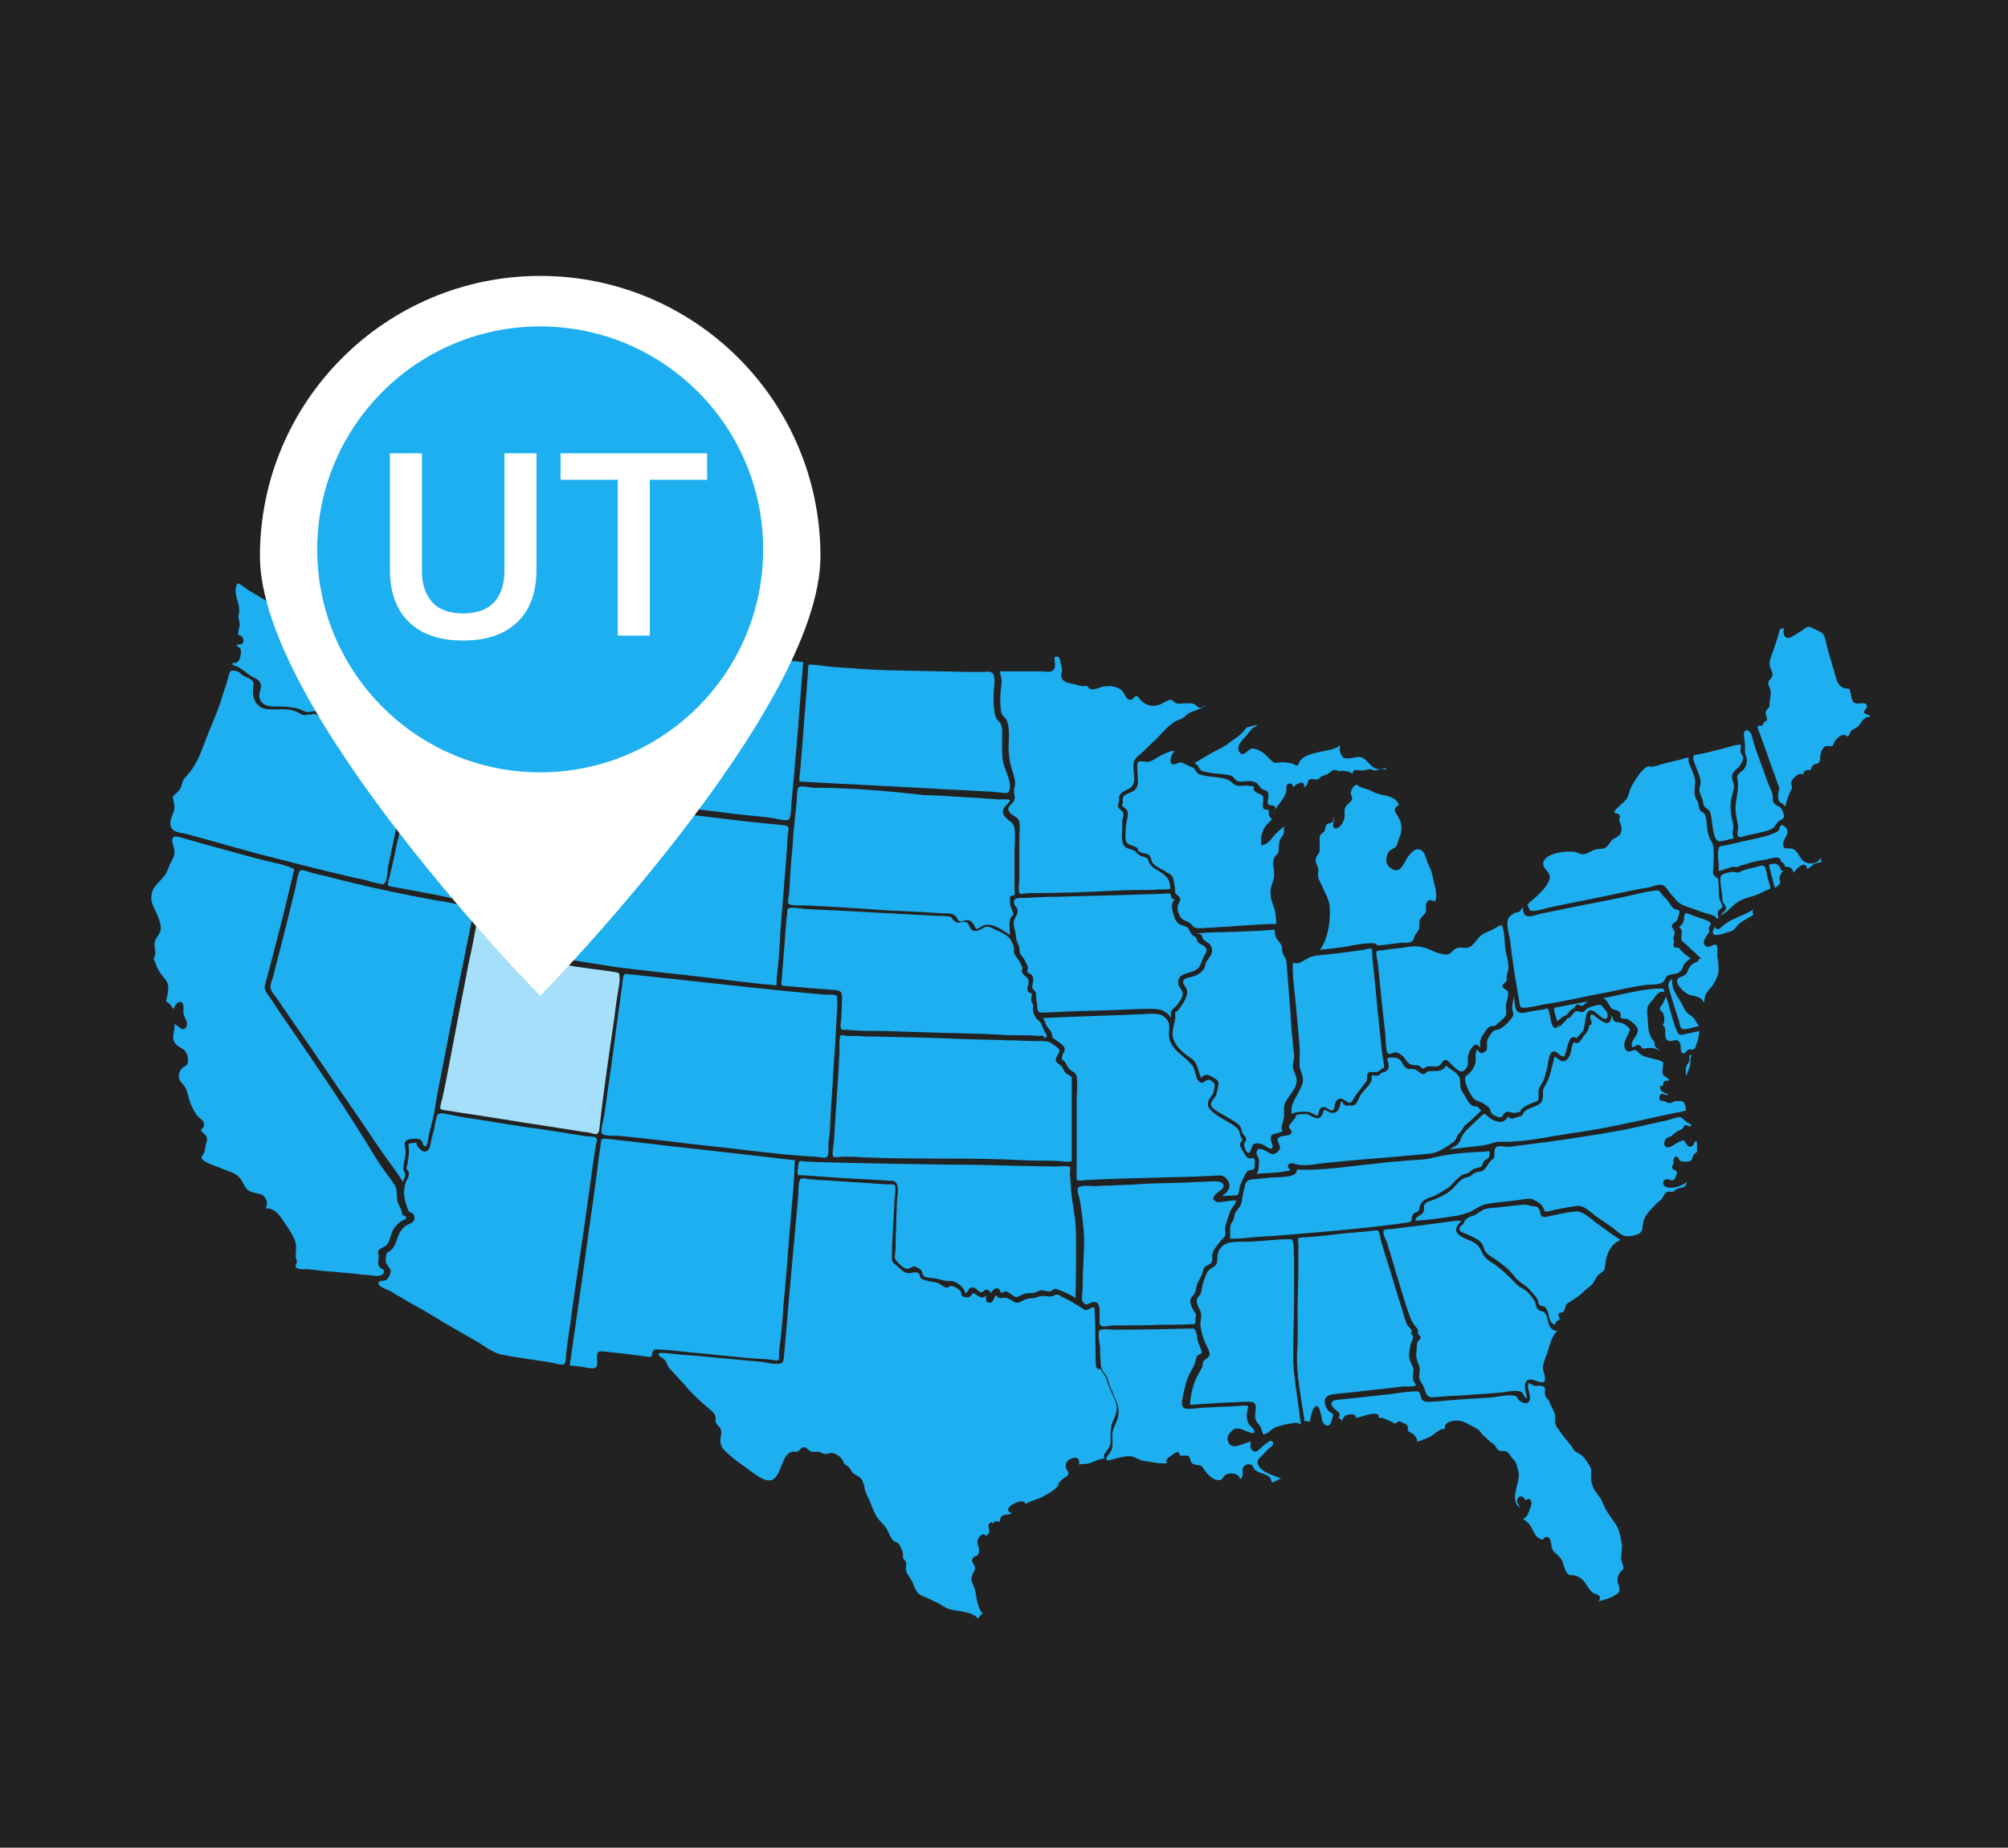
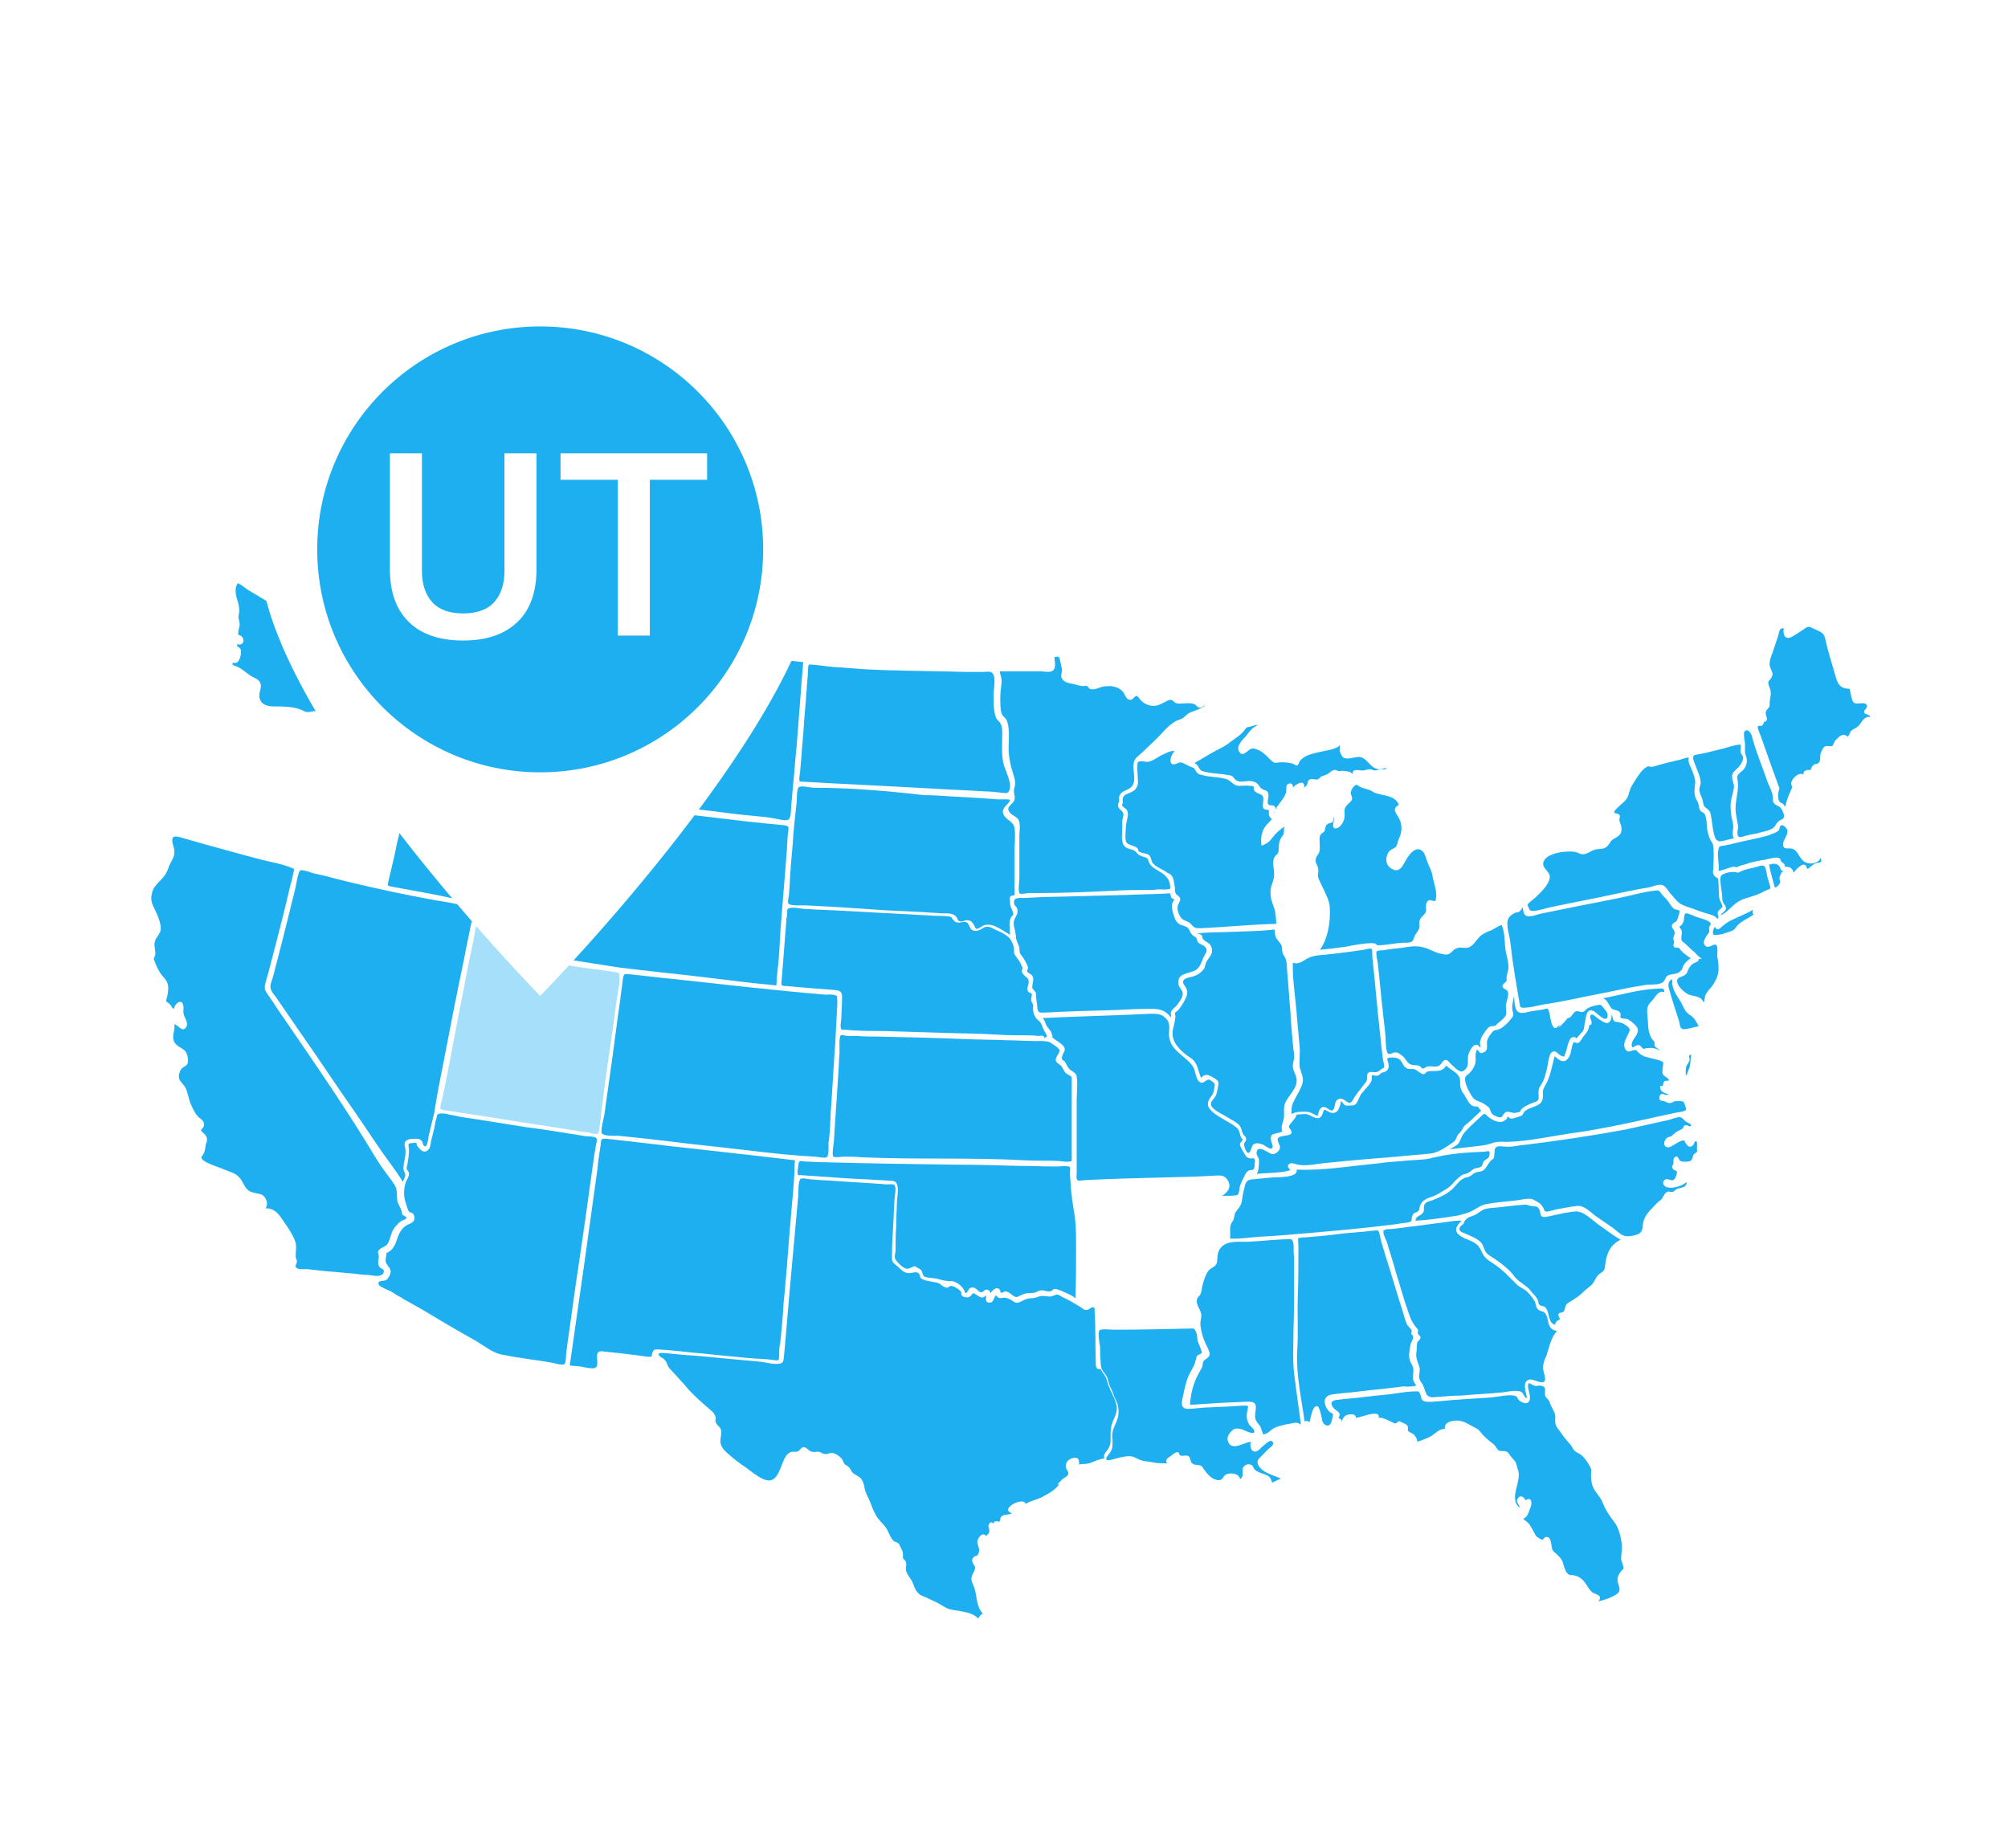
<svg xmlns="http://www.w3.org/2000/svg" version="1.1" id="Layer_1" x="0px" y="0px" viewBox="0 0 326 300" style="enable-background:new 0 0 326 300;" xml:space="preserve">
  <style type="text/css">
	.st0{fill:#222222;}
	.st1{fill:#1EAFF0;}
	.st2{fill:#A5DFF9;}
	.st3{fill:#FFFFFF;}
	.st4{enable-background:new    ;}
</style>
-   <rect class="st0" width="326" height="300" />
  <g>
    <path id="XMLID_1113_" class="st1" d="M177.9,221.3c-0.1-2.8,0-5.7-0.2-8.5c0-0.4,0.1-0.6-0.4-0.5c-0.3,0-0.5,0.4-0.9,0.4   c-0.3,0-0.5-0.1-0.7-0.3c-1-0.6-1.9-1.2-3-1.7c-0.3-0.1-0.7-0.5-1.1-0.5c-0.4,0-0.8,0.4-1.3,0.3c-0.6,0-0.9-0.2-1.6,0   c-0.5,0.2-0.9,0.3-1.5,0.3c-0.7,0.1-1,0.3-1.6,0.6c-0.7,0.3-0.9,0-1.4-0.3c-0.4-0.2-0.7-0.4-1.1-0.4c-0.6,0-0.9,0.3-1.4-0.4   c-0.4,0.4-0.4,1.3-1.1,1.2c-0.7,0-0.5-0.7-0.5-1.2c-0.7,0.8-1.2,0.1-1.8-0.2c-0.4-0.2-0.3-0.2-0.6,0.2c-0.4,0.4-0.5,0.4-1,0.3   c-0.2,0-0.4-0.1-0.5-0.2c-0.2-0.2-0.1-0.5-0.2-0.7c-0.3-0.4-1.3-1-1.7-0.9c-0.5,0.2-0.3,0.4-0.9,0.2c-0.3-0.1-0.6-0.4-0.9-0.6   c-0.7-0.3-1.5-0.3-2.2-0.5c-0.2-0.1-0.5-0.1-0.7-0.3c-0.3-0.2-0.2-0.5-0.4-0.8c-0.4-0.5-1.2,0-1.8-0.1c-0.8-0.1-1.1-0.6-1.7-1.1   c-0.6-0.5-0.9-0.6-0.9-1.4c0-2.3,0.2-4.6,0.3-6.9c0-0.7,0.1-1.5,0.1-2.2c0-0.6,0.4-2.4,0-2.7c-0.2-0.2-0.9-0.1-1.2-0.1   c-0.5,0-1-0.1-1.5-0.1c-1-0.1-1.9-0.1-2.9-0.2c-2.1-0.1-4.3-0.3-6.4-0.4c-0.5,0-1-0.1-1.5-0.1c-0.3,0-1.4-0.3-1.7-0.1   c-0.4,0.2-0.4,2.1-0.4,2.7c-0.4,4.4-0.8,8.9-1.2,13.3c-0.4,4.2-0.7,8.4-1.1,12.6c-0.1,0.7,0,1.3-0.7,1.4c-0.9,0.2-2.2-0.2-3.1-0.3   c-2.2-0.2-4.3-0.4-6.5-0.6c-2-0.2-3.9-0.4-5.9-0.5c-1-0.1-2-0.2-3-0.3c-0.5,0-1.6-0.2-1,0.5c0.2,0.2,0.6,0.3,0.8,0.6   c0.4,0.4,0.3,0.5,0.5,0.9c0.1,0.3,0.4,0.6,0.6,0.8c0.7,0.8,1.4,1.5,2.1,2.3c1.2,1.5,2.7,2.8,4.1,4c0.5,0.4,0.9,0.8,1,1.4   c0,0.2-0.1,0.4,0,0.7c0.1,0.4,0.6,0.7,0.8,1.1c0.3,0.7-0.2,1.6,0,2.4c0.2,0.8,0.9,1.4,1.5,1.9c0.8,0.7,1.6,1.3,2.5,1.9   c1,0.7,3.3,2.8,4.5,2c1.5-0.9,1.4-4.3,3.2-4.5c0.3,0,0.6,0.1,0.9-0.1c0.3-0.1,0.4-0.5,0.7-0.6c0.6-0.2,0.9,0.6,1.5,0.7   c0.4,0.1,0.7,0,1.1,0c0.4,0.1,0.7,0.4,1.2,0.4c0.3,0,0.6-0.2,0.9-0.2c0.5,0,1.3,0.5,1.6,0.9c0.3,0.3,0.3,0.6,0.5,0.9   c0.2,0.2,0.5,0.3,0.7,0.5c0.3,0.3,0.4,0.7,0.7,1c0.4,0.3,1,0.5,1.3,0.9c0.4,0.5,0.5,1.1,0.6,1.7c0.2,0.7,0.5,1.3,0.8,1.9   c0.3,0.8,0.6,1.6,1,2.3c0.4,0.8,1.1,1.3,1.6,2s0.7,1.7,1.3,2.2c0.2,0.2,0.4,0.1,0.6,0.3c0.4,0.2,0.3,0.4,0.5,0.7   c0.2,0.4,0.4,0.7,0.4,1.2c0,0.2,0,0.4,0,0.6c0.1,0.2,0.4,0.3,0.5,0.7s-0.1,0.9,0,1.3c0.1,0.6,0.7,1.2,1,1.8   c0.4,0.9,0.6,1.9,1.6,2.3c0.8,0.3,1.5,0.7,2.2,1s1.3,0.8,2,1.1c0.6,0.2,1.4,0.3,2.1,0.4c1,0.2,2.1,0.4,2.8,1.2   c0.2-0.3,0.4-0.7,0.8-0.8c-1-0.9-1-2.6-1.3-3.8c-0.1-0.5-0.5-1.2-0.6-1.7c0-0.4,0.1-0.7,0.3-1.1c0.1-0.2,0.3-0.5,0.3-0.8   c0-0.4-0.1-0.3-0.3-0.7s-0.3-0.7,0.1-1.1c0.2-0.2,0.4-0.1,0.6-0.3c0.3-0.3,0.3-1,0.2-1.2c-0.1-0.4-0.3-0.7-0.2-1.2   c0.2-0.6,0.9-1.4,1.4-0.7c0.3-0.3,0.6-0.5,0.5-1c0-0.3-0.3-0.6,0-1c0.2-0.3,0.4-0.3,0.7,0c0-0.4,0.3-0.4,0.6-0.4s0.1,0.2,0.4,0   c0.1-0.1,0.1-0.4,0.1-0.5c0.4-0.8,1.2-0.4,1.9-0.8c-2.2-0.7,2-2.8,2.2-1.5c0.9-0.6,2-0.7,3-1.3c0.9-0.5,2-1.1,2.5-2   c-0.1,0.1-0.3,0.1-0.4,0.2c0.4-0.4,0.7-0.8,1.1-1.1c0.2-0.1,0.7-0.4,0.7-0.6c0.2-0.4-0.2-0.6-0.3-1c-0.3-0.9,0.4-1.6,1.3-1.7   c0.8-0.1,0.8,0.5,0.8,1.1c0.7-0.2,1.2,0,1.9-0.3s1.4-0.6,2.2-0.7c-0.3-0.7,0.4-1.1,0.7-1.7c0.4-0.7,0.3-1.3,0.3-2.1   c0-0.9,0.1-1.7,0.5-2.5c0.3-0.7,0.6-1.4,0.5-2.2c-0.3-1.5-1.3-2.8-1.6-4.2c-0.2-0.8-0.7-1.1-1-1.8   C177.9,222.4,177.9,221.8,177.9,221.3z" />
    <path id="XMLID_1112_" class="st1" d="M46,165.2c-0.8-1.1-1.5-2.3-2.3-3.4c-0.4-0.6-0.8-1-0.7-1.7s0.4-1.5,0.6-2.3   c0.4-1.5,0.8-3.1,1.2-4.6c0.8-3.1,1.6-6.2,2.3-9.3c0.2-0.7,0.4-1.4,0.5-2.1c0.2-0.7,0.3-0.7-0.3-0.9c-1.4-0.6-3.2-0.9-4.8-1.3   c-3.1-0.8-6.2-1.7-9.2-2.5c-1.4-0.4-2.8-0.8-4.2-1.2c-0.8-0.2-1.3-0.1-1.1,0.9c0.1,0.6,0.4,1.1,0.3,1.7c0,0.6-0.3,1-0.6,1.6   c-0.3,0.5-0.4,1.1-0.7,1.6c-0.6,1.2-2,1.9-2.3,3.2c-0.3,1.1-0.1,1.7,0.4,2.7s1.4,3,0.8,3.9c-0.3,0.6-0.7,0.9-0.8,1.6   c-0.1,0.6,0.2,1.3,0.1,1.9c-0.2,0.8-0.4,0.4,0,1.3c0.2,0.6,0.5,1.2,0.9,1.8s0.9,0.9,1.1,1.6c0.2,0.6,0.1,1.2,0,1.8   c0,0.3-0.3,0.9-0.2,1.1c0.1,0.1,0.6,0.4,0.7,0.6c0.2,0.2,0.2,0.5,0.5,0.6c0.1-0.4,0.6-1.3,1.2-1.1s0.3,1.5,0.4,1.9   c0.1,0.6,0.9,1.5,0.4,2.2c-0.6,0.9-1.3-0.4-1.9-0.5c0.2,0.9-0.5,1.9,0,2.9c0.4,0.7,1,0.8,1.6,1.3c0.5,0.4,0.7,1.4,0.6,2   s-0.6,0.6-1,1c-0.2,0.2-0.3,0.5-0.4,0.8c-0.3,1.2,0.5,1.4,1,2.3c0.4,0.8,0.5,1.7,0.8,2.5c0.4,0.9,0.8,1.9,1.6,2.5   c0.4,0.3,0.7,0.6,0.6,1.2c-0.1,0.4-0.3,0.4-0.5,0.7c0.4,0.6,1.1,0.8,1,1.7c0,0.2-0.2,0.5-0.2,0.7c-0.1,0.5-0.1,1.1-0.4,1.5   c-0.3,0.6-0.5,0.4-0.1,0.9c0.3,0.3,0.8,0.5,1.2,0.7c1,0.4,2.1,0.8,3.1,1.2c0.9,0.3,1.6,0.7,2.1,1.6c0.5,0.9,0.7,1.5,1.7,1.8   c0.4,0.1,0.9,0.2,1.3,0.3c0.8,0.2,1.4,1.5,0.8,2.3c1.5-0.1,2.3,1.1,3,2.2c0.7,1,1.4,2,1.8,3.1c0.3,0.7,0.1,1.7,0.1,2.5   c0,0.3,0.2,0.5,0.2,0.8c0,0.5-0.5,0.8,0,1.1c0.4,0.3,1.5,0.1,2,0.2c0.9,0.1,1.8,0.2,2.7,0.3c1.6,0.1,3.2,0.3,4.7,0.4   c0.6,0.1,1.3,0.2,2,0.2c0.6,0,1.5,0.3,2.1,0.1c0.4-0.1,0.7-0.4,0.6-0.8c-0.1-0.3-0.4-0.3-0.6-0.5c-0.3-0.3-0.3-0.6-0.3-1   c0-0.3,0.1-0.5,0.1-0.8c0-0.4-0.3-0.6,0-1c0.4-0.5,1-0.5,1.4-1c0.4-0.6,0.5-1.4,0.8-2.1c0.3-0.6,0.9-1.3,1.4-1.6   c0.4-0.3,1.1-0.3,0.8-0.7c-0.1-0.2-0.4-0.2-0.6-0.4c-0.1-0.2,0-0.4-0.1-0.6c-0.2-0.5-0.5-1-0.7-1.6c-0.1-0.7,0-1.4-0.2-2.1   c-0.3-0.8-1.1-1.7-1.6-2.4c-0.6-0.8-1.2-1.7-1.7-2.5C56.4,180.3,51.2,172.8,46,165.2z" />
    <path id="XMLID_1111_" class="st1" d="M94.4,132c0,0.1,0.1,0.2,0.1,0.2c0.2-0.7,0.1-1.4,0.3-2.1c0.3-0.9,1.1-0.7,1.9-0.6   c2,0.3,4.1,0.5,6.1,0.7c4.3,0.5,8.6,1,12.9,1.5c2.3,0.3,4.6,0.6,7,0.8c1,0.1,2.1,0.2,3.1,0.4c0.5,0.1,2,0.5,2.3,0.1   c0.4-0.5,0.3-2.1,0.4-2.7c0.1-1.1,0.2-2.2,0.3-3.3c0.2-1.8,0.3-3.7,0.5-5.5c0.4-4.7,0.7-9.3,1.1-14c-7.3-0.7-14.6-1.4-21.8-2.4   c-7.6-1-15.1-2.4-22.7-3.6c-1.9-0.3-3.8-0.6-5.7-0.9c-0.4-0.1-2.3-0.6-2.7-0.4c-0.2,0.1-0.3,1.7-0.4,2c-0.2,1-0.3,2-0.5,2.9   c-0.1,1,0,1.5,0.5,2.4c0.2,0.4,0.4,0.8,0.3,1.3c-0.1,0.2-0.4,0.4-0.4,0.6c0,0.3,0.4,0.9,0.6,1c0.5,0.6,1,1,1.4,1.7   c0.3,0.6,0.5,1.3,0.8,2s0.5,0.8,1.2,1.1c0.5,0.2,1.4,0.7,1.5,1.3c0,0.7-0.7,1.6-1,2.2c-0.2,0.5-0.4,1-0.4,1.4   c0,0.2,0.2,0.4,0.2,0.7c-0.1,0.5-0.4,0.5-0.7,0.7c-0.4,0.4-0.6,1.2-0.1,1.6s0.8-0.5,1.3-0.9c1.7-1.1,1.8,1.9,1.8,2.8   c0,0.3,0,0.7,0.1,1c0.1,0.4,0.5,0.6,0.6,0.9c0.2,0.5-0.2,1.1,0.1,1.5c0.1,0.2,0.6,0.2,0.8,0.4c0.3,0.2,0.4,0.5,0.5,0.9   c0.1,0.5-0.2,1.7,0.3,2c0.1-0.3,0.7-0.6,1-0.6c0.4-0.1,0.8,0.3,1.2,0.3c0.2,0,0.4-0.3,0.7-0.3c0.5,0,1.4,0.1,1.8,0.3   c0.4,0.1,0.7,0.3,1.2,0.2s0.4-0.3,0.8-0.6C93.3,130.5,94.1,131.2,94.4,132C94.4,132.1,94.3,131.8,94.4,132z" />
    <path id="XMLID_1110_" class="st1" d="M129,189.3c0-0.3,0-0.6,0.1-0.9c-9-1.1-18-2-27-3.1c-1.2-0.1-2.4-0.3-3.7-0.4   c-0.9-0.1-0.8,0.2-0.9,1.1c-0.2,1.3-0.4,2.5-0.5,3.8c-0.7,5-1.4,10.1-2.1,15.1c-0.8,5.6-1.6,11.2-2.4,16.8c0.6,0.1,1.3,0.1,1.9,0.2   c0.5,0.1,1.7,0.4,2.2,0.2c1-0.4-0.5-2.9,1.2-2.7c1.5,0.2,3,0.3,4.4,0.5c1,0.1,2.1,0.3,3.1,0.4c0.8,0,0.4-0.1,0.6-0.6   c0.2-0.6,0.3-0.6,1-0.6c1.8,0.1,3.6,0.3,5.4,0.5c2.4,0.2,4.8,0.5,7.2,0.7c1.7,0.2,3.4,0.3,5.1,0.4c0.3,0,1.6,0.3,1.8,0.1   c0.1-0.1,0.1-1.1,0.1-1.3c0-0.6,0.1-1.1,0.2-1.7c0.2-2,0.4-4,0.5-6c0.4-4,0.7-7.9,1-11.9c0.2-1.9,0.3-3.8,0.5-5.7   C128.8,192.6,129,191,129,189.3C129,189,129,189.5,129,189.3z" />
    <path id="XMLID_1109_" class="st1" d="M96.4,188.1c0.1-0.6,0.2-1.3,0.3-1.9c0-0.3,0.4-1.2,0.1-1.4c-0.2-0.3-1.3-0.3-1.6-0.3   c-0.8-0.1-1.6-0.3-2.5-0.4c-2.5-0.4-4.9-0.8-7.4-1.1c-2.5-0.4-5-0.8-7.5-1.2c-1.4-0.2-2.8-0.4-4.2-0.7c-0.6-0.1-1.5-0.4-2.1-0.3   c-0.5,0.1-0.5,0.1-0.6,0.6c-0.2,0.6-0.3,1.2-0.4,1.8c-0.2,0.7-0.3,1.3-0.5,2c-0.1,0.4-0.1,1.1-0.4,1.4c-0.7,0.9-1.5,0-1.9-0.6   c-0.1-0.1,0-0.3-0.1-0.4c-0.1-0.1-0.6,0-0.7,0c-0.9,0-0.5,0.4-0.5,1.1c0,0.7-0.1,1.4-0.2,2c0,0.2-0.2,0.8-0.2,1   c0.1,0.4,0.4,0.4,0.4,0.9c0,0.4-0.3,0.9-0.5,1.3c-0.4,1.2-0.4,2.3,0,3.5c0.1,0.3,0.3,1.1,0.5,1.3c0.3,0.3,0.6,0.1,0.8,0.6   c0.3,0.7-0.1,1.2-0.7,1.4c-1,0.4-1.5,1.1-1.9,2.1c-0.3,0.9-0.6,1.9-1.4,2.4c-0.6,0.4-0.4,0-0.5,0.7c-0.1,0.6-0.2,1,0.2,1.5   c0.4,0.6,0.7,0.8,0.4,1.6c-0.2,0.4-0.4,0.8-0.8,0.9c-0.3,0.1-1.5,0-0.9,0.8c0.2,0.3,1.3,0.7,1.7,0.9c0.6,0.3,1.1,0.7,1.7,1   c0.6,0.4,1.2,0.7,1.9,1.1c2.4,1.3,4.7,2.8,7,4.1c1.2,0.7,2.3,1.3,3.5,2s2.5,1.8,3.9,2.1c2.8,0.6,5.8,0.9,8.6,1.4   c0.3,0.1,1.4,0.4,1.7,0.2c0.3-0.2,0.3-1.3,0.3-1.6c0.1-0.8,0.2-1.6,0.3-2.3c0.5-3.3,0.9-6.6,1.4-9.9   C94.6,201.1,95.5,194.6,96.4,188.1C96.5,187.7,96.2,189.3,96.4,188.1z" />
-     <path id="XMLID_1108_" class="st1" d="M57.5,142.5c1,0.2,2,0.4,2.9,0.7c0.4,0.1,0.8,0.2,1.3,0.3c0.6,0.1,0.5,0.2,0.8-0.2   c0.4-0.6,0.4-1.8,0.5-2.5c0.2-1,0.4-2,0.6-2.9c0.4-1.7,0.7-3.5,1.1-5.2c0.1-0.2,0.1-0.5,0.3-0.7c0.1-0.2,0.5-0.3,0.6-0.5   c0.3-0.5-0.1-1,0.3-1.5c-1.5-1.1-0.8-2.2,0-3.6c0.2-0.3,0.3-0.6,0.6-0.8c0.3-0.2,0.7-0.2,0.9-0.5c0.2-0.3,0.1-0.7,0.3-1   c0.1-0.2,0.3-0.4,0.4-0.6c0.6-0.8,1.2-1.5,1.7-2.3c0.4-0.6,0.4-1.1-0.2-1.4c-0.1-0.1-0.2,0-0.4-0.1c-0.4-0.2-0.3-0.6-0.5-0.9   c-0.5-0.7-1.8-0.8-2.6-1c-1.2-0.3-2.4-0.6-3.5-0.9c-0.8-0.2-2.2-0.9-3.1-0.7c-0.3,0.1-0.4,0.4-0.8,0.4c-0.5,0.1-0.9-0.2-1.4-0.3   c-0.7-0.2-1.7-0.4-2.4-0.2c-0.9,0.2-1.6,0.6-2.5,0.5c-0.5,0-0.5-0.2-0.9-0.5s-0.5-0.2-1-0.1c-0.3,0-0.8,0.1-1.1,0.1   c-0.5,0-0.7-0.3-1.2-0.5c-1.6-0.8-3.4-0.2-5.1-0.5c-1.6-0.3-2.2-1.9-2-3.4c0.1-0.8,0.2-1.1-0.6-1.5c-0.3-0.2-0.7-0.3-1-0.5   c-0.4-0.2-0.6-0.6-1-0.7c-0.2-0.1-0.9-0.2-1.1,0c-0.2,0.2-0.4,1.3-0.5,1.6c-0.3,1-0.7,2-1,3.1c-0.7,2.2-1.7,4.3-2.5,6.4   c-0.7,1.8-1.3,3.7-2.6,5.3c-0.6,0.7-1.1,1.1-1.3,2c-0.2,0.9-0.6,1.1-1.2,1.7c-0.3,0.3-0.2,0-0.2,0.5c0,0.4,0.2,0.8,0.2,1.2   c0.2,1.1-0.9,2.1-0.6,3.3c0.2,0.9,1.3,1.1,2.1,1.2c1.2,0.3,2.5,0.7,3.7,1c2.6,0.7,5.3,1.5,7.9,2.2   C46.9,139.9,52.2,141.3,57.5,142.5C59,142.8,54.6,141.8,57.5,142.5z" />
    <path id="XMLID_1107_" class="st1" d="M164.7,127.9c-0.3,0.8,0.3,1.5-0.1,2.2c-0.4,0.6-1.2,0.9-0.8,1.6c0.3,0.7,1.3,0.8,1.6,1.5   s0.1,1.7,0.1,2.5c0,2.3,0,4.6,0,6.9c0,0.4-0.3,2.3,0.1,2.5c0.3,0.1,1.2-0.1,1.5-0.1c0.5,0,1,0,1.5,0c4.2,0,8.5-0.2,12.7-0.4   c1.7-0.1,3.4-0.1,5-0.1c0.6,0,1.1,0,1.7-0.1c0.6,0,1.4,0.1,2-0.1c0-1.5-0.6-2.1-1.9-2.9c-0.5-0.3-1.1-0.6-1.4-1.1   c-0.5-0.8,0-0.9-1.1-1.2c-0.6-0.2-0.8-0.3-1.2-0.8c-0.4-0.4-1.1-0.4-1.6-0.7c-0.9-0.6-0.6-2.1-0.6-3c0-0.4,0-0.9,0-1.3   c0-0.3,0.2-0.7,0.2-1.1c-0.1-0.7-0.9-0.7-0.9-1.5c0-0.2,0.2-0.5,0.2-0.7c0-0.3-0.1-0.6,0.1-0.9c0.3-0.6,0.9-0.7,1.4-1   c1.7-0.8,0.5-3,0.9-4.4c0.2-0.7,0.8-1,1.3-1.5c0.7-0.6,1.3-1.3,2-1.9c1.3-1.2,2.5-3,4.2-3.5c0.7-0.2,1-0.9,1.8-1.2   c0.8-0.3,1.6-0.5,2.3-1.1c-0.4,0.1-0.6,0.5-1,0.4s-0.5-0.5-0.9-0.6c-0.5-0.2-1.2-0.1-1.6-0.1c-0.4,0-0.8,0.1-1.1,0   c-0.7-0.1-0.6-0.8-1.4-0.5c-0.9,0.4-1.6,1-2.7,0.9c-0.7-0.1-1.3-0.4-1.8-0.9c-0.2-0.2-0.4-0.7-0.7-0.7s-0.5,0.5-0.8,0.6   c-0.9,0.2-1-0.9-1.5-1.4s-1.1-0.7-1.8-0.8c-0.8,0-1.3,0-2,0.3c-0.3,0.1-0.9,0.3-1.3,0.2c-0.4-0.1-0.4-0.4-0.6-0.5   c-0.2-0.1-0.4,0-0.6,0c-0.7,0-1.3-0.3-1.9-0.4c-0.6-0.1-1.5-0.3-1.7-1.1c-0.1-0.4,0.2-0.8,0.1-1.3c-0.1-0.5-0.2-0.9-0.3-1.4   s-0.2-0.7-0.9-0.5c0,0.7,0.4,2-0.5,2.3c-0.5,0.2-1.2,0-1.7,0c-0.7,0-1.4,0-2.1,0c-1.5,0-3.1,0-4.6,0c0.1,0.6,0.4,1.2,0.3,1.9   c-0.1,0.9-0.2,1.6-0.2,2.5c0,0.7,0,1.7,0.2,2.4c0.2,0.6,0.7,0.7,0.9,1.3c0.6,1.7,0.1,3.7,0.3,5.4c0.1,1,0.3,1.9,0.6,2.8   C164.6,126.1,165,126.9,164.7,127.9C164.5,128.4,164.9,127.2,164.7,127.9z" />
    <path id="XMLID_1106_" class="st1" d="M69.8,118.9c0.1,0.3,0.9,0.2,1.1,0.6c0.4,0.7,0,1.7-0.4,2.3c-0.5,0.8-1.2,1.5-1.7,2.2   c-0.4,0.6-0.4,1.3-0.9,1.8c-0.3,0.2-0.6,0.2-0.9,0.4c-0.3,0.2-0.4,0.6-0.6,0.9c-0.2,0.4-0.5,0.9-0.6,1.3c-0.1,0.5,0.1,0.4,0.4,0.7   c0.2,0.1,0.6,0.4,0.6,0.7c0.1,0.4-0.1,0.4-0.3,0.7c-0.1,0.3-0.1,0.3-0.2,0.6c0,0.3,0,0.6-0.2,0.8s-0.5,0.3-0.6,0.5   c-0.2,0.3-0.2,0.8-0.3,1.2c-0.2,1-0.4,2-0.7,3.1c-0.4,2.1-0.9,4.1-1.4,6.2c-0.2,1-0.3,0.9,0.7,1.1c1.1,0.2,2.2,0.4,3.3,0.6   c2.2,0.4,4.4,0.8,6.5,1.3c3.7,0.7,7.5,1.4,11.2,2.2c1.6,0.3,3.2,0.6,4.8,0.9c0.4,0.1,1.7,0.6,2,0.3c0.2-0.2,0.2-1,0.2-1.3   c0.1-0.6,0.2-1.1,0.2-1.7c0.5-3.7,1.1-7.4,1.6-11.1c0.1-0.8,0.3-1.4,0-2.1c-0.2-0.3-0.5-1.4-0.9-1.3c-0.2,0.1-0.1,0.5-0.3,0.6   c-0.1,0.1-0.3,0.1-0.5,0.1c-0.3,0-0.5,0.1-0.8,0.1c-0.5,0.1-0.4,0-0.8-0.2c-0.3-0.2-0.5-0.2-0.9-0.2c-0.3,0-0.7-0.2-0.9-0.2   c-0.3,0-0.4,0.3-0.8,0.4c-0.4,0-0.7-0.4-1.1-0.3c-0.4,0.1-0.5,0.5-0.9,0.6c-1,0.2-1.2-1.1-1.3-1.8c0-0.8,0-1.1-0.7-1.5   c-0.4-0.2-0.6-0.3-0.7-0.8c-0.1-0.4,0.2-0.8,0.1-1.2c-0.1-0.3-0.5-0.5-0.6-0.8s-0.1-0.7-0.1-1.1c0-1,0.1-1.7-0.4-2.6   c-1,0.4-1.3,2.1-2.6,0.8c-0.5-0.5-0.7-2-0.2-2.5c0.3-0.3,0.7-0.2,0.8-0.6c0-0.1-0.2-0.3-0.2-0.5s0.1-0.3,0.1-0.4   c0.1-0.3,0.2-0.6,0.3-0.8c0.2-0.6,1.1-1.9,0.8-2.3c-0.5-0.6-1.5-0.5-2-1.1c-0.6-0.6-0.7-1.9-1.1-2.7c-0.4-0.8-1-1.3-1.5-2   c-0.2-0.3-0.5-0.8-0.6-1.1c-0.1-0.6,0.3-0.7,0.3-1.1c0.1-0.6-0.6-1.4-0.8-2c-0.2-1,0.1-2.1,0.2-3.1c0.2-0.9,0.6-2.1,0.5-3.1   c-0.1-0.8,0.1-0.2-0.3-0.4c-0.1-0.1-0.5-0.1-0.7-0.1c-0.5-0.1-1.2-0.4-1.8-0.4c-0.9,0-0.7,0.8-0.9,1.6c-0.2,1.3-0.6,2.5-0.9,3.8   c-0.6,2.7-1.2,5.4-1.8,8.1c-0.2,0.7-0.3,1.4-0.5,2.1c-0.1,0.4-0.3,0.8-0.3,1.2c0,0.2,0.2,0.3,0.2,0.4c0,0.3-0.2,0.4-0.2,0.7   C69.3,118,69.6,118.4,69.8,118.9C69.8,119,69.8,118.8,69.8,118.9z" />
    <path id="XMLID_1105_" class="st1" d="M129.9,126.9c6.9,0.4,13.8,0.7,20.8,1.1c3.1,0.2,6.2,0.3,9.3,0.5c0.8,0,1.7,0.1,2.5,0.2   c0.4,0,1,0.2,1.2-0.1c0.9-1.1-0.6-3.6-0.8-4.7c-0.3-1.3-0.2-2.7-0.2-4c0-0.7,0.1-1.6-0.2-2.3c-0.2-0.5-0.6-0.6-0.8-1.1   c-0.4-1-0.4-2.6-0.4-3.7c0-0.9,0.6-3.4-0.5-3.7c-0.2-0.1-0.9,0-1.2,0c-0.8,0-1.6,0-2.4,0c-1.5,0-3.1-0.1-4.6-0.1   c-3.9-0.1-7.7-0.1-11.5-0.3c-1.9-0.1-3.8-0.3-5.7-0.4c-1.4-0.1-2.8-0.4-4.1-0.4c-0.2,0.7-0.1,1.6-0.2,2.3c-0.1,0.8-0.1,1.7-0.2,2.5   c-0.1,1.7-0.3,3.5-0.4,5.2c-0.1,1.7-0.3,3.4-0.4,5.1c-0.1,0.8-0.1,1.5-0.2,2.3C129.9,125.4,129.6,126.9,129.9,126.9   C130.5,126.9,129.9,126.9,129.9,126.9z" />
    <path id="XMLID_1104_" class="st1" d="M68.6,117.6c0-0.4,0.2-0.8,0.1-1.3c-0.1-0.7,0.1-1,0.3-1.6c0.6-1.7,0.8-3.6,1.2-5.4   c0.4-1.9,0.8-3.7,1.2-5.6c0.2-0.9,0.4-1.9,0.6-2.8c0.1-0.4,0.3-0.9,0.3-1.3c0-0.5,0.2-0.3-0.3-0.6c-0.7-0.3-1.7-0.4-2.5-0.6   c-0.9-0.2-1.7-0.4-2.6-0.6c-1.9-0.5-3.8-1-5.7-1.5c-2.7-0.7-5.4-1.4-8.1-2.1c-1.6-0.4-3.1-0.9-4.7-1.2c0,1-0.2,0.5,0.4,1   c0.4,0.4,0.5,0.8,0.3,1.3c-0.1,0.4-0.8,0.7-0.9,1c-0.1,0.3,0.4,1.1,0.5,1.5c0.5,1.4,0.5,2.1-0.4,3.3c-0.4,0.5-0.8,1-1.1,1.7   c-0.2,0.5-0.4,1.2-1.2,1c-0.6-0.2-0.5-0.5-0.4-0.9c0.1-0.5,0-1.1,0.2-1.6c0.3-0.8,1.1-1.8,0.2-2.6c-0.4-0.4-1.2-0.4-1.7-0.6   c-0.7-0.3-1.3-0.7-2-1.1s-1.3-0.8-2-1.2c-0.5-0.3-1.1-0.9-1.7-1.1c-0.7,1-0.2,2.3,0.1,3.3c0.1,0.5,0.2,1.1,0.1,1.6   c-0.2,0.8,0,0.8,0.1,1.6c0.1,0.5-0.2,0.9-0.2,1.4c-0.1,0.8,0,0.3,0.5,0.7c0.7,0.7,0.2,1.6-0.7,1.3c-0.1,0.5,0.3,0.4,0.5,0.7   c0.2,0.3,0.1,0.5,0.1,0.9c-0.1,0.7-0.4,1.7-1.3,1.4c-0.2,0.5,0.2,0.4,0.6,0.6c0.3,0.1,0.6,0.3,0.9,0.5c0.6,0.4,1.1,0.9,1.7,1.2   c0.6,0.3,1.1,0.5,1.3,1.1c0.2,0.7-0.2,1.2-0.2,1.9c0,1.4,1.2,1.8,2.3,1.8c1.4,0,2.8,0,4.1,0.4c0.7,0.2,1,0.6,1.7,0.5   c0.5-0.1,1-0.2,1.6-0.1c0.6,0.2,0.6,0.7,1.3,0.7s0.9-0.3,1.5-0.5c0.9-0.3,2.4,0,3.3,0.2c0.2,0,0.8,0.3,0.9,0.3   c0.2,0,0.3-0.3,0.5-0.4c0.4-0.2,0.7-0.1,1.1,0c0.9,0.2,1.7,0.4,2.6,0.6C63.4,116.4,68.6,117.5,68.6,117.6z" />
    <path id="XMLID_1103_" class="st1" d="M236.4,198.2c-2.3,0.3-4.6,0.6-6.8,0.9c-1.1,0.1-2.2,0.3-3.2,0.4c-0.4,0.1-1.3,0-1.6,0.2   s-0.2,0-0.2,0.4s0.3,1,0.5,1.4c0.2,0.5,0.3,1.1,0.5,1.6c0.3,1.1,0.7,2.2,1,3.4c0.7,2.2,1.3,4.5,2.1,6.7c0.3,0.9,0.6,1.6,1.2,2.3   c0.1,0.1,0.2,0.2,0.3,0.4s-0.1,0.5,0,0.6c0.1,0.4,0.5,0.3,0.4,0.8c-0.1,0.3-0.4,0.4-0.5,0.7c-0.1,0.4-0.1,0.8-0.1,1.2   c-0.2,1.1,0,1.5,0.4,2.6c0.3,0.8-0.2,1.5,0.1,2.2c0.1,0.4,0.5,0.7,0.6,1.1c0.2,0.4,0.3,0.9,0.5,1.3c0.5,0.7,1.3,0.4,2,0.4   c1.2-0.1,2.3-0.2,3.5-0.2c2.2-0.2,4.4-0.3,6.6-0.5c0.9-0.1,2.1-0.4,3-0.2c0.7,0.1,0.7,1.1,1.2,1.1c-0.1-0.9-0.9-2.7,0.4-3   c0.6-0.2,2.1,0.9,2.5,0.2c0.2-0.5-0.3-1.6-0.3-2.1c0-0.7,0.3-1.4,0.6-2.1c0.4-1.2,0.7-2.9,1.7-3.9c-1-0.1-1.3-0.7-1.5-1.7   c-0.1-0.4-0.1-0.7-0.4-1.1c-0.3-0.5-0.8-0.3-1.2-0.7c-0.4-0.3-0.3-1-0.6-1.4c-0.2-0.4-0.7-1-1-1.3c-0.4-0.5-1.2-0.8-1.7-1.2   c-0.5-0.5-0.9-0.9-1.4-1.4c-0.9-0.9-1.7-1.6-2.8-2.3c-0.5-0.3-0.9-0.6-1.3-1.1c-0.3-0.5-0.5-1.1-0.9-1.6c-0.8-0.9-2.1-1-3-1.7   c-1.1-0.8-0.5-1.6,0.3-2.4C236.9,198.2,236.7,198.2,236.4,198.2C233.9,198.5,236.7,198.2,236.4,198.2z" />
    <path id="XMLID_1102_" class="st1" d="M195.2,152.2c0.1,0.5,0.7,0.7,1.1,1c0.4,0.4,0.6,1,0.4,1.6c-0.2,0.6-0.7,1-0.9,1.5   s-0.1,0.8-0.5,1.2c-0.4,0.5-0.9,0.8-1.5,1c-0.4,0.2-1.3,0.2-1.6,0.6c-0.4,0.5,0.2,0.9,0.4,1.4c0.3,0.6,0.1,1.2-0.2,1.8   s-0.7,1.2-1.1,1.7c-0.1,0.1-0.4,0.3-0.5,0.4c-0.1,0.2,0.1,0.6,0,0.9c-0.1,1.2-0.7,2.1-0.3,3.4c0.4,1.2,1.6,2.3,2.7,3   c1.3,0.8,1.2,2,1.8,3.3c0.6-0.6,0.9-0.6,1.7-0.2c0.3,0.2,1,0.5,1.1,0.9c0.1,0.3-0.2,1.5-0.3,1.9c-0.1,0.6-0.9,1.1-0.9,1.6   c-0.1,0.9,1.9,1.7,2.5,2.1c0.6,0.4,1.3,0.7,1.9,1.2c0.6,0.5,0.5,1,0.8,1.6c0.1,0.3,0.5,0.4,0.5,0.8c0.1,0.4-0.3,0.5-0.3,0.8   c-0.1,0.3,0.3,1.5,0.7,1.5c0.3,0,0.5-1,0.7-1.3c0.4-0.4,1-0.3,1.5-0.1c0.4,0.1,1,0.7,1.4,0.7c0.6-0.1,0.2-0.8,0.1-1.1   c-0.4-1.7,0.7-1.1,1.8-1.7c-0.3-0.8,0-1.1,0.2-2c0.2-0.8-0.1-1.7,0.2-2.5c0.5-1.3,2.1-2.5,1.9-4c-0.1-0.8-0.7-1.5-0.6-2.3   c0-0.4,0.2-0.8,0.2-1.2s0-0.8-0.1-1.2c-0.2-2.1-0.4-4.1-0.5-6.2c-0.2-2.1-0.3-4.2-0.5-6.3c-0.1-0.7,0-1.7-0.3-2.4   c-0.2-0.4-0.4-0.6-0.5-1s0-0.9-0.2-1.2c-0.4-0.7-0.9-0.9-1-1.8c-0.1-0.8,0.1-0.7-0.8-0.6c-2,0.2-4.1,0.2-6.2,0.3   c-1.9,0.1-3.9,0-5.8,0.3C194.9,151.6,195.2,151.8,195.2,152.2C195.3,152.5,195.2,151.8,195.2,152.2z" />
    <path id="XMLID_1101_" class="st1" d="M230.1,225.9c-1.3,0-2.6,0.2-3.9,0.4c-1.5,0.2-3,0.3-4.5,0.5c-1.6,0.2-3.1,0.3-4.7,0.5   c-0.9,0.1-1.1,0.6-0.5,1.3c0.4,0.5,1.4,0.7,0.8,1.6c0.2,0.2,0.8,0.3,0.4,0.8c0.2-0.1,0.2-0.5,0.3-0.6c0.2-0.4,0.4-0.6,0.8-0.7   c0.4-0.1,1.4-0.2,1.3,0.5c0.9-0.1,1.7-0.5,2.5-0.6c0.4-0.1,1.5-0.2,1.2,0.6c0.7-0.1,1.5,0.4,2.2,0.7c0.4,0.2,0.3,0.2,0.6,0.2   c0.1,0,0.3-0.2,0.4-0.3c0.3-0.1,0.5,0.1,0.7,0.2c0.3,0.1,0.7,0.3,0.8,0.5c0.2,0.3,0,0.6,0.1,0.8c0.2,0.3,0.8,0.4,1,0.7   c0.3,0.3,0.5,0.7,0.5,1.1c0.8-0.3,1.8-0.6,2.5-1.1s1.1-1,2-1c-0.2-0.9,0.7-1.2,1.3-1.3c1.3-0.2,1.9,0.2,3,0.8   c0.4,0.2,0.8,0.4,1.2,0.7c0.4,0.5,0.7,0.9,1.2,1.3c0.4,0.4,0.8,0.7,1.2,1c0.3,0.2,0.5,0.8,0.8,1c0.4,0.2,0.9,0,1.3,0.2   c0.4,0.2,0.5,0.6,0.8,0.9c0.3,0.4,0.6,0.6,0.7,0.9c0.2,0.4,0.2,0.9,0.4,1.3c0.5,1.9-1.6,4.5,0.2,6c0-0.6-0.7-0.9-0.3-1.5   c0.5-0.7,1-0.2,1.3,0.3c0.9-0.7,1.1,0.4,0.8,1.1c-0.2,0.4-0.3,1-0.6,1.4c-0.2,0.3-0.3,0.3-0.6,0.5c0.3,0.3,0.7,0.5,1,0.9   s0.5,0.9,0.8,1.4c0.2,0.4,0.3,0.6,0.7,0.8c0.1,0.1,0.5,0.3,0.6,0.3s0.3-0.3,0.4-0.4c1.1-0.4,1,1.3,1.2,1.9c0.1,0.4,0.5,0.6,0.8,0.9   c0.4,0.4,0.7,0.7,0.9,1.2c0.2,0.6,0.4,1.8,1.1,2.1c0.2,0.1,0.6,0,0.8,0.1c0.5,0.1,0.9,0.3,1.2,0.6c0.8,0.6,1.1,1.9,2,2.3   c0.5,0.2,1.4,0.4,0.7,1.3c0.9-0.2,2.2-0.6,3-1.2c0.9-0.6,0.1-1.5,0.1-2.3c0-0.5,0.2-0.9,0.5-1.3c0.4-0.5,0.6-0.3,0.4-1   c-0.1-0.5-0.4-0.9-0.3-1.4c0-0.7,0.2-1.3,0.1-2.1c-0.2-1.2-0.4-2.4-1.1-3.4c-0.8-1.1-1.5-2-2-3.3c-0.4-1.1-1.4-1.8-1.7-2.9   c-0.2-0.6-0.2-1.2-0.2-1.8c0.1-0.8,0-0.9-0.4-1.6c-0.3-0.5-0.6-0.9-1-1.3c-0.4-0.4-0.9-0.5-1.2-0.8c-0.4-0.3-0.4-0.7-0.8-1.1   c-0.4-0.5-0.9-1-1.3-1.6c-0.3-0.5-0.8-1-1-1.5s-0.1-1-0.1-1.5c-0.1-0.7-0.5-1.2-0.8-1.9c-0.1-0.2-0.1-0.4-0.2-0.5   c-0.1-0.3-0.5-0.5-0.6-0.8c-0.3-0.7,0.4-1.5-0.7-1.7c-0.3-0.1-0.7,0.1-1,0c-0.2,0-0.6-0.3-0.7-0.3c-0.1,0-0.2-0.2-0.3-0.1   c-0.2,0.2-0.1,0.5-0.1,0.8c0.1,0.6,0.6,1.8,0,2.3c-0.4,0.3-1,0-1.3-0.2c-0.6-0.4-0.3-0.8-1-0.9c-1.1-0.2-2.6,0.2-3.7,0.3   c-1.6,0.1-3.2,0.2-4.7,0.3c-1.7,0.1-3.4,0.3-5,0.4c-0.6,0-1.2,0.1-1.6-0.4C230.7,226.9,230.6,225.9,230.1,225.9   C229.5,225.9,230.4,225.9,230.1,225.9z" />
    <path id="XMLID_1100_" class="st1" d="M190.7,143.8c0.1,0.4,0,1,0.2,1.3s0.6,0.4,0.7,0.8c0.1,0.4-0.4,0.9-0.4,1.3   c-0.1,0.5,0.1,1.1,0.4,1.6c0.3,0.5,0.6,0.6,1.1,0.8s0.6,0.4,1,0.8c0.4,0.4,0.9,0.3,1.5,0.3c4-0.2,8-0.6,12-0.7   c0-0.7-0.1-1.4-0.2-2.1c-0.2-0.8-0.6-1.5-0.7-2.4c-0.1-0.8,0-1.5,0.3-2.2c0.3-0.9,0.3-1.3,0.2-2.2c-0.1-0.5-0.2-1.4,0.1-1.9   c0.4-0.7,0.6-0.3,0.7-1.2c0-0.6,0-1.2,0.3-1.8c0.1-0.3,0.4-0.5,0.5-0.8c0.1-0.4,0-0.8,0.1-1.2c-0.8,0.6-1.4,1.1-2,1.9   c-0.4,0.6-1,1-1.7,1.2c-0.1-0.8-0.1-1.5,0.2-2.3c0.3-0.9,0.9-1.3,1.5-2c-0.6-0.5-0.5-0.7-0.5-1.5c-1.4,0-0.9-0.7-0.9-1.8   c0-1-1-0.6-1.5-1.4c-0.2-0.3,0.1-0.4-0.1-0.6c-0.1-0.1-0.4-0.1-0.6-0.1c-0.6-0.1-1.1,0-1.7,0c-1,0-1.2-0.8-2.1-1.1   c-1.3-0.4-2.8-0.3-4.1-0.7c-0.5-0.1-0.7-0.3-0.9-0.7c-0.4-0.6-0.3-0.4-0.8-0.6c-0.4-0.2-0.8-0.4-1.2-0.6c-0.7-0.3-0.8,0.1-1.5,0.2   c-1,0.1-0.5-1.7,0.1-2.1c-0.5-0.3-1.8,0.5-2.3,0.7c-0.7,0.4-1.3,0.9-2.1,1c-0.4,0-1.1-0.2-1.5,0c-0.3,0.2-0.1,1.8-0.1,2.2   c0,0.7,0.2,1.4-0.2,2c-0.3,0.6-0.9,0.7-1.5,1c-0.7,0.3-0.8,0.6-0.7,1.4c0,0.2-0.2,0.2-0.1,0.5c0.1,0.3,0.6,0.4,0.8,0.8   c0.3,0.7-0.1,1.6-0.2,2.4c0,0.7-0.2,1.9,0,2.6c0.2,0.5,0.6,0.5,1,0.7c0.6,0.2,0.7,0.2,1,0.6c-0.1,0.2,0,0.3,0.2,0.4   c0.1,0,0.2,0.1,0.2,0.1c0.4,0.2,0.9,0.1,1.3,0.4c0.5,0.4,0.3,1.1,0.8,1.5c0.6,0.6,1.6,0.9,2.2,1.4   C190.6,142.1,190.5,142.9,190.7,143.8C190.7,144.1,190.6,143.5,190.7,143.8z" />
    <path id="XMLID_1099_" class="st1" d="M229.9,224.9c-0.2-0.3-0.5-0.7-0.5-1.1c-0.1-0.6,0.2-1.1,0-1.8c-0.2-0.6-0.6-1-0.6-1.6   c-0.1-0.6,0.1-1.4,0.2-2.1c0.1-0.4,0.5-0.9,0.4-1.3c0-0.2-0.2-0.3-0.3-0.4c0-0.1,0.1-0.4,0.1-0.5c-0.1-0.4-0.6-0.7-0.8-1.1   c-0.3-0.7-0.5-1.5-0.7-2.2c-1-3-1.8-6-2.8-9c-0.2-0.8-0.5-1.6-0.7-2.4c-0.1-0.3-0.2-1.4-0.5-1.6c-0.2-0.1-1.3,0.1-1.5,0.1   c-0.7,0.1-1.4,0.1-2.1,0.2c-1.6,0.1-3.1,0.3-4.7,0.5c-1.1,0.1-2.3,0.2-3.4,0.3c-0.3,0-0.7,0-1,0.1h-0.2c-0.1,0.1,0,1.1,0,1.3   c0,2.8,0,5.5-0.1,8.3c-0.1,2.9,0.1,5.9-0.1,8.8c-0.2,3.8,0.7,7.7,1.2,11.4c0.3-0.2,0.6,0,0.8,0.1c0.2-0.5,0.4-2.6,1.2-2.6   c0.5,0,0.8,2.1,0.9,2.5c0.4,0.9,1.3,0.9,1.5-0.1c0-0.1,0.3-1,0.2-1.1c0-0.1-0.5-0.3-0.6-0.4c-0.2-0.2-0.3-0.4-0.5-0.7   c-0.5-1.1-0.2-1.9,1-2.1c1.5-0.2,3.1-0.3,4.6-0.5s3-0.3,4.5-0.5c0.8-0.1,1.7-0.2,2.5-0.3C228.4,225.2,230,225.1,229.9,224.9z" />
    <path id="XMLID_1098_" class="st1" d="M246.6,186c-0.6,0.1-1.3,0.2-1.9,0.2c-0.4,0-1.3-0.2-1.7,0c-0.5,0.3-0.3,0.8-0.4,1.3   c0,0.6-0.1,0.6-0.5,0.9c-0.6,0.5-0.8,1.6-1.7,1.8c-0.5,0.1-0.7,0.1-1.1,0.3c-0.2,0.1-0.4,0.4-0.7,0.5c-0.3,0.2-0.6,0.1-0.9,0.3   c-0.9,0.4-1.4,1.4-2.2,2c-0.8,0.7-2,1.2-3,1.6c-0.3,0.1-0.9,0.2-1.1,0.5c-0.4,0.4-0.1,0.9-0.3,1.4c-0.4,0.7-1.2,0.5-1.3,1.4   c2-0.1,4-0.4,6-0.7c1-0.1,1.9-0.4,2.8-0.7c0.9-0.4,1.7-1.1,2.7-1.3c1.6-0.3,3.3-0.4,4.9-0.6c0.8-0.1,1.9-0.4,2.6-0.2   c0.2,0.1,0.7,0.4,0.9,0.5c0.4,0.2,0.7,0.6,0.9,1c0.2,0.3,0,0.3,0.3,0.5c0.2,0.1,1.3-0.2,1.6-0.3c1.2-0.2,2.4-0.5,3.6-0.6   c1.1-0.1,2.1,1,2.9,1.6c1,0.7,1.9,1.3,2.9,2c0.5,0.4,1.3,1.2,2,1.3c0.5,0.1,1.7-0.1,2.2-0.4c0.7-0.4,0.5-1.2,0.7-1.9   c0.2-0.9,0.8-1.6,1.4-2.2c0.4-0.4,0.8-0.9,1.2-1.2c0.4-0.3,0.4-0.3,0.6-0.7c0.2-0.3,0.3-0.6,0.7-0.8c0.3-0.1,0.7,0.1,0.9,0   c0.3-0.1,0.4-0.4,0.8-0.5c0.6-0.2,1.5-0.2,1.4-1.1c-0.6,0.7-2.7,1.3-3.5,0.7c-0.4-0.3-0.4-0.9,0.1-1.1c0.5-0.2,1,0.4,1.4,0   c0.2-0.2,0.6-1.1,0.4-1.3c-0.1-0.2-0.5-0.2-0.6-0.4c-0.3-0.4,0-0.6,0.1-0.9c0-0.3-0.1-0.8,0.2-1c0.5-0.4,0.6,0.3,0.8,0.5   c0.3,0.3,0.9,0.2,1.3,0.2c0.8-0.1,0.6-0.3,0.9-1c0.1-0.3,0.5-0.4,0.6-0.6c0.1-0.2,0-0.1,0-0.5c0-0.1,0.1-1.1-0.1-1.2   c-0.3-0.1-0.4,0.6-0.6,0.7c-0.6,0.5-0.9-0.1-1.2-0.5c-0.2-0.3,0.1-0.2-0.2-0.3c-0.2-0.1-0.6,0.1-0.8,0.2c-0.5,0.2-1.3,0.9-1.8,0.9   c-0.9-0.1-0.7-1.2-0.1-1.6c0.2-0.1,0.4-0.1,0.6-0.2c0.3-0.2,0.3-0.3,0.6-0.5c0.4-0.4,1-0.5,1.3-0.8s0-0.5,0.6-0.5   c0.3,0,0.5,0.4,0.8,0c-0.2-0.3-0.6-0.4-0.9-0.6c-0.4-0.3-0.5-0.6-0.9-0.7c-0.5-0.1-1.6,0.4-2.1,0.5s-1,0.2-1.4,0.3   c-1.8,0.4-3.6,0.8-5.4,1.2C258.5,184.4,252.5,185.3,246.6,186C246.4,186,248.1,185.8,246.6,186z" />
    <path id="XMLID_1097_" class="st1" d="M209.5,201.2c-2.2,0-4.4,0.3-6.6,0.4c-1.5,0.1-3.7-0.3-4.7,1c-0.6,0.7-0.5,1.3-0.6,2.2   s-0.8,0.9-1.3,1.4s-0.9,1.8-1.1,2.6c-0.1,0.4-0.1,0.9-0.3,1.3c-0.1,0.3-0.4,0.4-0.5,0.7c-0.3,0.6,0.1,1.3,0.4,1.9   c0.5,1,0,1.5,0.1,2.5s0.4,2,0.8,2.9c0.2,0.4,0.7,1.3,0.7,1.8c-0.1,0.6-0.7,0.7-1,1.1c-0.2,0.3-0.1,0.8-0.3,1.1   c-0.2,0.4-0.4,0.7-0.6,1.1c-0.8,1.5-1.2,3.2-1.3,4.9c1.5-0.1,3-0.2,4.6-0.3c1.4-0.1,2.8-0.1,4.2-0.2c1,0,1.9-0.2,1.9,1   c-0.1,1.1-0.4,1.7,0.4,2.6c0.4,0.4,0.4,0.7,0.6,1.2c0.2,0.5,0.1,0.6,0.6,0.4c0.5-0.2,0.9-0.7,1.3-0.9c0.5-0.3,1.2-0.4,1.8-0.6   c0.5-0.1,1.2-0.2,1.7-0.3c0.5,0,0.5,0.1,0.9,0.3c-0.3-2.5-0.7-5-1-7.5c-0.4-2.6-0.2-5.3-0.2-7.9c0.1-2.6,0.1-5.2,0.1-7.8   c0-1.3,0-2.7,0-4C209.9,203.5,210.3,201.2,209.5,201.2z" />
    <path id="XMLID_1096_" class="st1" d="M278.1,141.6c0.1-0.5,0.2-4.2,0-4.3c0.1-0.3-0.4-0.8-0.5-1.1c-0.3-0.7-0.4-1.3-0.5-2.1   c0-0.5-0.1-1.6-0.4-2c-0.3-0.3-0.6-0.2-0.8-0.8c-0.1-0.3-0.1-0.6-0.2-0.9c-0.1-0.3-0.3-0.6-0.4-0.8c-0.3-0.8-0.2-1.4-0.1-2.3   c0.1-0.7-0.2-1.4-0.4-2c-0.2-0.6-0.9-1.6-0.6-2.3c-0.6,0-1.4,0.4-2.1,0.5c-0.7,0.2-1.4,0.3-2,0.5c-0.6,0.1-1.4,0.5-2,0.5   c-0.5,0-0.3-0.2-0.7,0c-0.9,0.4-1.8,2-2.3,2.8c-0.4,0.6-0.5,1-0.7,1.7s-0.6,1.1-1.1,1.5c-0.2,0.2-1.3,1.1-1.2,1.4   c0.1,0.3,0.6,0.1,0.8,0.4c0.2,0.3,0,0.5,0,0.8s0.2,0.6,0.3,1c0.1,0.6,0.1,1.1-0.3,1.5s-0.9,0.5-1.3,0.9c-0.3,0.4-0.6,1-1.1,1.2   s-1.2,0.1-1.7,0.3c-0.6,0.2-1.3,0.8-2,0.7c-0.5-0.1-0.8-0.4-1.3-0.4c-0.5-0.1-1.1,0-1.6,0c-1,0.1-2.9,0.5-3.3,1.6   c-0.4,1.1,1.1,1.5,1,2.6c-0.2,1.3-1.5,2.4-2.3,3.2c-0.3,0.3-1.2,0.9-1.3,1.2c0,0.1,0.3,0.8,0.4,0.9c0.5,0.4,3.1-0.5,3.8-0.6   c3.3-0.7,6.6-1.3,9.8-2c1.9-0.4,3.7-0.8,5.6-1.1c0.6-0.1,1.6-0.6,2.3-0.4c0.6,0.2,1,1.1,1.4,1.5s0.8,1,1.3,1.4   c0.7,0.5,1.6,0.7,2.4,1s1.6,0.6,2.4,0.8c0.6,0.2,1.1,0.3,1.4,0.8c0.4-0.4,0.1-0.2,0.1-0.7c-0.1-0.6,0.1-0.6,0.5-1   c0.3-0.4,0.3,0,0.2-0.5c-0.1-0.4-0.4-0.7-0.5-1.3c-0.1-1,0-2.1-0.2-3.1C278.4,142.4,278.1,142,278.1,141.6z" />
    <path id="XMLID_1095_" class="st1" d="M193.6,215.7c-4.3,0.1-8.5,0.2-12.8,0.2c-0.4,0-2-0.2-2.3,0.1s0,2.2,0.1,2.7   c0,0.8,0,1.6,0.1,2.5c0,0.9,0.2,1.3,0.8,2c0.5,0.7,0.4,1.4,0.8,2.1c0.4,0.7,0.5,1.4,0.9,2.1c0.4,0.8,0.5,1.8,0.3,2.7   s-0.8,1.7-0.9,2.6c-0.1,0.7,0.1,1.3,0,2c0,0.4-0.1,0.7-0.3,1c-0.1,0.3-0.7,0.8-0.7,1.1c-0.1,0.6,1.2,0.1,1.6,0   c0.9-0.2,1.8-0.5,2.7-0.3c0.6,0.2,1.1,0.6,1.8,0.7c0.4,0.1,0.9,0.1,1.3,0.2c0.9,0.2,1.6,0.2,2.5,0.2c-0.5-0.5,0.2-1,0.6-1.2   c0.2-0.2,0.6-0.5,0.9-0.6c0.6-0.1,0.3,0.3,0.6,0.5s0.9-0.1,1.3,0.1c0.4,0.2,0.3,0.7,0.5,1c0.3,0.5,0.8,0.4,1.3,0.5s0.5,0.3,0.7,0.6   c0.6,0.8,1.2,1.6,2.2,1.8c0.8,0.1,0.8-0.2,1.2-0.7s1.9-0.5,2.3,0.1c0.3,0.3,0.1,0.7,0.5,0.2c0.3-0.4,0-1.1,0.2-1.6   c0.2-0.4,0.8-0.7,1.2-0.5c0.5,0.1,0.4,0.5,0.7,0.8c0.5,0.5,1.3,0.6,1.9,0.9c0.3,0.1,0.5,0.3,0.7,0.6c0.1,0.2,0.1,0.5,0.3,0.6   c0,0,1.4-0.7,1.4-0.6c-1.2-0.6-3-0.9-3.7-2.2c-0.3-0.6-0.1-0.9,0.3-1.3c0.5-0.4,0.9-1,1.4-1.4c0.2-0.2,1.1-0.7,0.5-1.2   c-0.4-0.3-1.4,0.8-1.7,1c-0.4,0.4-0.9,1-1.5,0.5c-0.3-0.3-0.4-1-0.2-1.4c-1.1,0-3.3,1.8-3.8-0.3c-0.1-0.6,0.3-1.1,0.7-1.5   c0.5-0.5,1-0.4,1.7-0.2c0.2,0.1,1.7,0.8,1.9,0.5c0.3-0.4-0.6-1-0.8-1.3c-0.3-0.5-0.4-1-0.4-1.6c0-0.2,0.3-1.3,0.2-1.4   c-0.2-0.2-1.7,0-2,0c-1.3,0.1-2.7,0.1-4,0.2c-0.9,0-1.9,0.1-2.8,0.2c-0.7,0-1.7,0.3-1.9-0.6c-0.1-0.6,0.2-1.5,0.3-2.1   c0.2-0.9,0.4-1.7,0.7-2.5c0.4-0.9,1-1.6,1.2-2.6c0.1-0.2,0.1-0.5,0.2-0.7c0.1-0.2,0.7-0.4,0.8-0.5c0.1-0.3-0.6-1.7-0.7-2.1   C194.4,217.3,194.3,215.7,193.6,215.7z" />
    <path id="XMLID_1094_" class="st1" d="M246.8,163.4c0.1,0.6,3.2-0.2,3.7-0.3c1.5-0.2,3-0.5,4.5-0.8c2.8-0.6,5.6-1.1,8.4-1.7   c1.3-0.3,2.6-0.5,3.9-0.7c0.8-0.1,2.5,0.1,2.9-0.7c0.3-0.4,0.2-0.7,0.8-0.9c0.6-0.2,1.3-0.1,1.8-0.6c0.4-0.3,0.3-0.6,0.6-1.1   c0.3-0.4,0.7-0.8,1.1-1c-0.6-0.4-1.3-0.9-1.7-1.4c-0.3-0.4,0.2-0.1-0.3-0.3c-0.3-0.1-0.6,0.1-0.8-0.3c-0.1-0.2,0.1-0.4,0.1-0.6   c0-0.3-0.2-0.5-0.1-0.8c0.1-0.6,0.3-0.5,0.1-1.1c-0.2-0.4-0.5-0.5-0.3-1c0.2-0.3,0.6-0.4,0.7-0.6c0.2-0.3,0.3-0.8,0.4-1.1   c0.3-1-0.4-0.4-1-1c-0.3-0.3-0.6-0.8-0.8-1.1c-0.3-0.4-0.7-0.7-1-1.1c-0.4-0.5-0.4-0.7-1-0.6c-2.1,0.2-4.3,0.9-6.4,1.3   c-2,0.4-4.1,0.8-6.1,1.2s-3.9,0.8-5.9,1.2c-0.7,0.1-1.9,0.7-2.6,0.4c-0.5-0.2-0.5-0.9-0.6-1.4c-0.1,0.2-0.3,0.5-0.5,0.7   c-0.3,0.2-0.4,0.1-0.7,0.2c-0.4,0.2-0.9,0.5-1.1,0.9c-0.5,1,0.2,2.8,0.3,3.9C245.6,156.6,246.2,160,246.8,163.4   C246.9,163.6,246,159,246.8,163.4z" />
    <path id="XMLID_1093_" class="st1" d="M244.6,159c-0.1-0.6,0.3-1.3,0.3-1.9c0-0.8-0.2-1.6-0.4-2.4c-0.3-1.4-0.1-3.2-0.7-4.5   c-0.5,0.1-1.2,0.6-1.6,0.8c-0.5,0.2-1,0.4-1.5,0.7c-0.8,0.5-1.2,1.5-2,2s-1.4-0.1-2.3,0.3c-0.5,0.2-0.7,0.7-1.2,0.9s-1,0-1.5-0.1   c-0.9-0.2-1.7-0.8-2.7-1c-1.1-0.3-2.3-0.1-3.4,0.1c-1,0.1-2.1,0.2-3.1,0.4c-0.2,0-0.9,0-1,0.2c-0.2,0.2,0.2,1.8,0.2,2   c0.3,2.6,0.5,5.2,0.8,7.7c0.1,1.2,0.3,2.4,0.4,3.7c0.1,0.6,0,2.9,0.5,3.2c0.3,0.1,0.6-0.1,0.9-0.2c0.5-0.1,0.8,0.1,1.2,0.4   c0.8,0.5,0.9,1.5,1.8,1.6c0.4,0.1,0.8,0,1.2,0.2c0.1,0.1,0.4,0.4,0.5,0.4c0.2,0,0.4-0.2,0.6-0.3c0.6-0.2,1.3,0.1,1.9-0.1   c0.5-0.2,0.5-0.6,0.9-0.9c0.5-0.3,0.7,0.1,1.1,0.5c0.6,0.5,1.5,1.7,2.2,1.1c1-0.8,0.4-1.6,0.7-2.6c0.2-0.7,1.1-2.4,1.9-1.1   c0.1-0.3-0.1-0.6,0-1s0.2-0.7,0.4-1c0.3-0.4,0.6-1,1-1.3s0.7-0.1,1.1-0.3c0.2-0.1,0,0,0.3-0.3c0.4-0.3,1-0.8,1.3-1.2   c0.3-0.5,0-1.3,0.1-1.9c0.1-0.6,0.5-1.6,0.3-2.1c-0.2-0.4-0.8-0.4-0.9-0.9C244.1,159.5,244.7,159.5,244.6,159   C244.6,158.9,244.7,159.2,244.6,159z" />
    <path id="XMLID_1092_" class="st1" d="M223.5,153.4c0,0.3,3.3-0.3,3.8-0.3c0.6-0.1,1.6,0.1,2-0.3c0.2-0.2,0.3-0.7,0.4-0.9   c0.2-0.3,0.4-0.6,0.6-0.9c0.3-0.6,0-1,0.2-1.6s0.8-0.8,1-1.4c0.1-0.5-0.1-1,0.1-1.4c0.4-0.8,0.7-0.3,1.4-0.3   c0.5-1.1-0.2-2.8-0.4-3.9c-0.1-0.7-0.3-1.2-0.6-1.8s-0.5-1.5-0.8-2.1c-1-1.4-2.2-0.1-2.8,0.9c-0.5,0.8-1,2.3-2.2,1.8   c-1.1-0.5-1.4-1.5-0.9-2.6c0.3-0.7,0.9-0.7,1.3-1.1c0.3-0.3,0.3-0.9,0.5-1.3c0.5-1,0.6-2.1,0.1-3.2c-0.4-0.9-1.4-1.6-0.1-2.3   c-0.6-1.8-3.1-1.4-4.3-2.2c-0.6-0.4-1.4-0.4-2.1-0.8c-0.5-0.3-0.4-0.4-0.8-0.1c-0.3,0.2-0.6,0.8-0.6,1.2c0,0.3,0.3,0.6,0.2,1   c-0.1,0.3-0.4,0.5-0.6,0.7c-0.8,0.8-0.6,1-0.6,2c0,0.7-0.6,1.9-1.4,2c-0.9,0.1-0.2-1.4-0.3-1.9c-0.1,0.2-0.1,0.7-0.3,0.9   c-0.3,0.2-0.6,0.1-0.9,0.4c-0.3,0.3-0.2,0.8-0.4,1.1c-0.3,0.3-0.5,0.3-0.7,0.7c-0.2,0.8,0.1,1.7-0.1,2.6c-0.1,0.4-0.6,0.8-0.6,1.3   c-0.1,0.5,0.4,1,0.4,1.5c0.1,0.5-0.1,0.9,0,1.3c0.1,0.5,0.5,1.1,0.7,1.6c0.5,1.1,1.2,2.3,1.2,3.5c0.1,2.2-0.3,4.9-1.6,6.7   c1.4-0.1,2.8-0.3,4.3-0.5C219,153.6,223.4,152.7,223.5,153.4C223.5,153.5,223.5,153.3,223.5,153.4z" />
    <path id="XMLID_1091_" class="st1" d="M260.9,166.1c-0.5,0-0.9-0.4-1.3-0.6c-0.3-0.2-0.9-0.8-1.2-0.8c-0.5,0.3,0,1,0,1.3   c0,0.6-0.3,0.3-0.4,0.5c0,0.1,0,0.3-0.1,0.5c-0.2,0.7-0.7,1-1.1,1.7c-0.5,0.7-0.5,0.8-1.3,0.5c-0.5,0.8-0.3,1.9-0.9,2.6   c-0.7,1-1.5,0.3-2.2-0.3c-0.4,1.4-0.6,2.8-1.2,4.1c-0.4,0.9-0.8,1.1-0.7,2.1c0,0.5,0,0.9-0.3,1.3c-0.7,0.8-2.2,0.8-2.8,1.6   c-0.3,0.5-0.1,0.5-0.8,0.7c-0.5,0.1-0.9,0.4-1.4,0.3c-0.1,0-0.3-0.3-0.4-0.3c-0.1,0-0.1,0.3-0.2,0.4c-0.5,0.4-0.9,0.6-1.5,0.4   c-0.5-0.1-1-0.4-1.4-0.7c-0.7-0.6-0.6-0.8-1.3-0.1c-0.5,0.5-1,0.9-1.5,1.4s-1.3,1.2-1.6,1.9c-0.3,0.6-0.3,1-0.9,1.4   c-0.3,0.2-0.7,0.4-1.1,0.6c1.8-0.2,3.5-0.4,5.3-0.6c0.8-0.1,1.3-0.3,2-0.5s1.5-0.1,2.2-0.1c3.4-0.1,6.9-0.9,10.3-1.4   c3.8-0.5,7.6-1.3,11.3-2.1c1.8-0.4,3.6-0.8,5.5-1.2c0.4-0.1,1.7-0.2,1.8-0.5c0.1-0.2-0.2-1.1-0.4-1.3c-0.2-0.2-1.1-0.1-1.4-0.1   c-0.3,0.1-0.5,0.3-0.8,0.3c-0.5,0-0.5-0.2-0.9-0.3c-0.2-0.1-0.5,0-0.7-0.2c-0.2-0.3-0.1-0.7,0.1-0.9c0.4-0.3,0.9,0.3,1.3,0   c-0.8-0.3-1.4-0.4-1.4-1.4c0.7,0.2,0.4-0.2,0.6-0.6c0.3-0.4,0.6-0.1,0.9-0.3c-0.5-0.8-1.2-0.5-1.1-1.6c0-0.3,0.2-1.1,0.1-1.3   c-0.2-0.3-1.2-0.5-1.6-0.6c-0.8-0.2-1.7-0.3-2.4-1c-0.4-0.4-0.2-0.4-0.6-0.4c-0.6,0-1,0.6-1.5-0.1c-0.6-1,0.3-2,0.6-2.9   c0.1-0.4,0.3,0,0-0.5c-0.1-0.2-0.3-0.4-0.5-0.5c-0.4-0.3-0.6-0.4-1.1-0.5c-0.3-0.1-0.7,0-0.9-0.3c-0.2-0.2-0.2-0.9-0.4-1   C261.7,164.6,261.7,166.1,260.9,166.1z" />
    <path id="XMLID_1090_" class="st1" d="M209.7,180.9c0.5-0.4,1.6-0.4,2.2-0.4c0.9,0,1.3,0.4,2,0.7c0.2-0.5,0.2-1.1,0.7-1.4   c0.7-0.3,1.2,0.6,1.7,0.5c0.4-0.1,0.4-1.2,0.6-1.5c0.5-0.6,0.9-0.5,1.5-0.1c0.7,0.5,0.9,0.5,1.3-0.2c0.4-0.8,1-1.4,1.5-2.1   c0.2-0.3,0.6-0.7,0.7-1c0.1-0.3,0-0.7,0.1-1c0.3-0.7,1.1-0.1,1.7-0.4c0.2-0.1,0.6-0.4,0.7-0.5c0.3-0.2,0.2,0.1,0.3-0.3   c0.1-0.3-0.2-1-0.2-1.4c-0.1-0.5-0.1-1-0.2-1.6c-0.2-1.9-0.4-3.8-0.6-5.7c-0.2-2.1-0.4-4.1-0.6-6.2c-0.1-1-0.2-1.9-0.3-2.9   c0-0.2,0-1.2-0.1-1.3c-0.2-0.2-0.8,0-1.2,0.1c-2.1,0.3-4.2,0.6-6.3,0.8c-0.9,0.1-1.8,0.1-2.7,0.5s-1.5,1.2-2.6,0.8   c-0.1,2.3,0.3,4.7,0.5,7c0.2,2.2,0.4,4.5,0.6,6.7c0.1,1.1-0.1,2.2,0,3.2c0.2,1,0.8,1.8,0.4,2.9c-0.3,0.8-0.8,1.7-1.2,2.4   C209.8,179.3,209.6,179.7,209.7,180.9C210,180.6,209.7,180.8,209.7,180.9z" />
    <path id="XMLID_1089_" class="st1" d="M289.3,130.4c0.2,0.1,0.4,0.4,0.5,0.6c0.2-0.7,0.4-1.4,0.7-2.1c0.1-0.3,0.3-0.6,0.4-0.9   c0.1-0.4-0.1-0.5-0.1-0.8c0-0.7,1.3-2,2-1.4c-0.1-0.6,0.3-0.7,0.7-0.8c0.1,0,0.3,0.1,0.4,0c0.2-0.1,0.1-0.3,0.2-0.4   c0.2-0.2,0.2-0.4,0.5-0.5c0.2-0.1,0.4,0,0.6-0.2c0.5-0.4,0.2-1.1,0.4-1.6c0.1-0.3,0.4-1,0.7-1.1c0.4-0.2,0.8,0.1,1.2-0.1   c0.2-0.2,0.2-0.5,0.4-0.8c0.2-0.2,0.4-0.4,0.6-0.6c0.6-0.5,0.9-0.5,1.5-0.1c0.3-0.3,0.3-0.7,0.6-1c0.4-0.3,0.8-0.4,1.2-0.8   c0.5-0.6,0.8-1.5,1.8-1.4c0.1-0.3-0.7-0.4-0.9-0.6c-0.3-0.5,0.5-0.7,0.4-1.2c-0.2-0.9-1.7,0-2.2-0.6c-0.3-0.4-0.4-1.2-0.5-1.7   c-0.2-0.6,0.1-0.4-0.6-0.5c-1.1-0.1-1.5-0.9-1.8-2c-0.4-1.5-0.9-3-1.3-4.5c-0.2-0.7-0.3-1.6-0.6-2.2c-0.3-0.5-1-0.7-1.6-1   c-0.8-0.4-0.9-0.5-1.7,0.1c-0.6,0.4-1.2,0.8-1.9,1.2c-1.1,0.6-1.5-0.4-1.3-1.4c-0.8,0-0.7,0.5-0.9,1.2c-0.3,0.9-0.6,1.8-0.9,2.7   c-0.3,0.8-0.7,1.7-0.4,2.5c0.2,0.6,0.6,0.9,0.2,1.6c-0.1,0.3-0.4,0.4-0.5,0.7c-0.1,0.4,0.2,0.9,0.3,1.2c0.2,0.8,0,1.3-0.1,2.1   c0,0.2,0,0.4,0,0.6c-0.1,0.4-0.5,0.6-0.6,0.9s0,0.6,0.1,0.9c0.1,0.2,0.1,0.4,0,0.6c-0.1,0.1-0.2,0.2-0.4,0.2   c-0.1,0.2-0.1,0.4-0.3,0.6c-0.2,0.1-0.7,0-0.7,0.1c-0.2,0.2,0.5,1.6,0.6,2c0.6,1.7,1.2,3.4,1.8,5.1c0.4,1,0.7,2,1.1,3   C288.6,128.7,288.5,130.3,289.3,130.4z" />
    <path id="XMLID_1088_" class="st1" d="M249.6,196c-0.3-0.2-0.7-0.1-1.1-0.2c-0.4-0.1-0.5-0.2-0.9-0.2c-0.5,0-0.9,0.1-1.4,0.1   c-0.9,0.1-1.7,0.2-2.6,0.3c-0.8,0.1-1.7,0.1-2.5,0.3c-0.6,0.2-1.1,0.7-1.7,1c-0.5,0.2-1.1,0.3-1.5,0.8c-0.2,0.2-0.2,0.5-0.4,0.7   s-0.4,0.2-0.5,0.5c-0.3,0.6,0.4,0.8,0.9,1c0.9,0.4,2,0.8,2.6,1.5c0.4,0.5,0.4,1.2,0.9,1.7s1.2,0.8,1.7,1.2c1,0.7,2.1,1.6,2.8,2.6   c0.8,1,2,1.4,2.7,2.4c0.4,0.5,0.9,0.9,1.1,1.5c0.1,0.3,0,0.5,0.3,0.7c0.2,0.2,0.5,0.1,0.8,0.3c0.9,0.8,0.4,2.6,1.7,2.9   c0-0.7,0.5-0.6,0.8-1c-0.2-0.1-0.3-0.5-0.3-0.7c0.2-0.4,0.6-0.2,0.8-0.4c0.4-0.4,0.2-1,0.7-1.4c0.8-0.5,1.5-0.9,2.2-1.5   c0.5-0.5,1.1-1,1.6-1.4c0.6-0.5,0.7-1.3,1.3-1.8c0.8-0.6,0.9-0.5,1-1.5c0.2-1.8,0.8-3.3,2.5-4.1c-1.2-0.7-2.3-1.6-3.5-2.4   c-1-0.7-2.5-2.3-3.8-2.2c-1.5,0.1-2.9,0.5-4.4,0.8c-0.4,0.1-0.9,0.2-1.2-0.1C250,196.9,250.1,196.4,249.6,196   C249.5,195.9,250,196.2,249.6,196z" />
    <path id="XMLID_1087_" class="st1" d="M207,131c0.3,0.4-0.3,0.8-0.2,1.2c0.2-1.3,1.7-2.3,2-3.6c0.1-0.4-0.1-1.1,0.3-1.3   c0.5-0.3,0.9,0.1,0.8,0.6c0.4-0.6,2.1-1.5,1.8,0c0.2-0.2,0.4-0.3,0.5-0.5c0.2-0.4,0-0.7,0.6-0.9c0.4-0.1,0.8,0.2,1.2,0   c0.3-0.1,0.3-0.4,0.7-0.5c0.5-0.2,0.8-0.2,1.2-0.6c0.3-0.2,0.5-0.4,0.8-0.4c0.2,0,0.5,0.2,0.7,0.2c0.3,0,0.6-0.1,0.9,0   c0.5,0,1,0.1,1.3,0.5c-0.1-1,1-0.6,1.6-0.6c0.4,0,0.8-0.2,1.2-0.2c0.3,0,0.6,0.2,0.8,0.2c0.3,0,0.7-0.2,1.1-0.2c0.2,0,0.5,0,0.7,0   c0,0,0.1-0.2,0-0.2c-0.3,0-0.6,0.2-1,0.2c-1.6,0-2-2-3.4-2c-0.7,0-1.9,0.5-2.5,0.1c-0.3-0.2-0.5-0.8-0.6-1.1c0-0.2,0.1-0.9,0-0.9   c-0.5,0.7-2.5,0.9-3.3,1.1c-1.2,0.3-2.4,0.5-3.2,1.5c-0.1,0.2-0.2,0.7-0.5,0.7c-0.2,0-0.3-0.2-0.4-0.2c-0.1-0.1-0.3-0.1-0.6-0.2   c-0.7-0.1-1.2-0.2-1.9-0.1c-0.6,0.1-0.8,0.1-1.3-0.4c-0.8-0.8-1.4-1.5-2.5-1.8c-0.6-0.2-0.8,0-1.3,0.4c-0.4,0.3-0.8,0.7-1.2,0.2   c-0.8-0.9,0.4-2.1,1-2.7c0.3-0.4,0.6-0.8,1-1.2c0.3-0.3,0.7-0.4,0.9-0.6c-0.4,0-0.9,0.2-1.3,0.3c-0.6,0.1-0.5,0.1-0.9,0.6   c-0.6,0.8-1.5,1.3-2.3,1.9c-0.8,0.7-1.8,1.1-2.7,1.6c-1.1,0.6-2,1.2-3.1,1.8c0.7,0.2,0.7,1.1,1.3,1.3c1,0.3,2.2,0.4,3.3,0.5   c0.5,0.1,1.1,0.1,1.5,0.3c0.3,0.2,0.4,0.5,0.7,0.7c0.6,0.4,1.5,0.1,2.2,0.1c0.9,0.1,1.2,0.3,1.6,0.9c0.2,0.3,0.2,0.3,0.6,0.5   c0.2,0.1,0.5,0.1,0.7,0.4c0.4,0.6-0.2,1.5,0.1,2C206.2,130.9,206.7,130.6,207,131C207.1,131.2,206.8,130.7,207,131z" />
    <path id="XMLID_1086_" class="st1" d="M269.8,160.5c-3.2,0-6.5,1-9.6,1.6c0.7,0.1,1,1.1,1.4,1.6c0.4,0.4,1.3,0.2,1.5,0.9   c0.1,0.3-0.2,0.5,0.1,0.7c0.2,0.1,0.9,0.1,1.1,0.2c0.5,0.3,1.6,1.1,1.6,1.7c0.1,0.9-1,1.5-1,2.5c0.1,0.8,0.4,0,1,0   c0.5-0.1,0.4,0.3,0.8,0.5c0.3,0.2,0.2,0.1,0.5,0c0.9-0.1,1.4-0.1,2.3,0.4c-0.2-0.3-0.6-0.4-0.8-0.7c-0.2-0.3,0-0.4-0.1-0.7   c-0.1-0.2-0.3-0.4-0.4-0.5c-0.7-1.1-0.6-2.2-0.7-3.4s-0.3-1.8,0.6-2.7c0.6-0.6,1.1-1.9,2.1-1.5   C270.2,160.7,270.1,160.5,269.8,160.5z" />
-     <path id="XMLID_1085_" class="st1" d="M252.5,163.6c-0.5,0.1,0.2,1.7,0.3,2.2c0.4-0.2,0.6-0.5,0.9-0.7c0.2-0.1,0.5-0.2,0.6-0.3   c0.3-0.2,0.4-0.5,0.7-0.8c0.2-0.2,0.3-0.1,0.5-0.3c0.5-0.6,0.2-0.7,1-0.5c0.3,0,0.2,0.2,0.4,0.1c0.3-0.1,0.6-0.6,1-0.7   C256,162.9,254.2,163.3,252.5,163.6C252.3,163.6,253.4,163.4,252.5,163.6z" />
-     <path id="XMLID_1084_" class="st1" d="M269.6,163.5c-0.4,0.5,0.2,0.6,0.4,1c0.2,0.5,0.4,1.5-0.1,1.9c0.9,0.6,0.1,1.7,0.7,2.4   s1.6-0.5,2.1,0.5c0.3,0.4,0,1.6,0.5,1.7c0.4,0.2,0.6-0.5,1-0.6c0.2-0.1,0.4,0.1,0.6,0c0.4-0.1,0.5-0.3,0.6-0.8   c0.3-0.7,0.4-1.5,0.5-2.2c-0.8,0.2-1.5,0.3-2.3,0.5s-1.1,0.2-1.4-0.6c-0.7-1.7-1.1-3.7-1.7-5.5C270.2,162.4,270,163,269.6,163.5   C269.4,163.6,269.8,163.2,269.6,163.5z" />
    <path id="XMLID_1083_" class="st1" d="M281.5,136.1c-0.4-0.7-0.1-1.2-0.1-1.9c0-0.5-0.2-1.1-0.3-1.6c-0.1-0.8-0.2-1.6-0.1-2.4   c0.1-0.8,0.4-1.5,0.5-2.3c0.1-0.6-0.3-1.1-0.3-1.8c0-0.8,0.6-1,1.1-1.6c0.3-0.3,0.7-1,0.7-1.5c0-0.3-0.4-0.6-0.4-0.9   c-0.1-0.4,0.1-0.8,0-1.2c-1.1,0-2.4,0.6-3.5,0.8c-1.2,0.3-2.3,0.6-3.5,0.8c-0.4,0.1-0.6,0-0.7,0.4s0.3,1.2,0.4,1.5   c0.3,0.8,0.8,1.8,0.8,2.7c0,0.5-0.3,0.8-0.2,1.3c0.1,0.5,0.3,0.9,0.5,1.4c0.1,0.3,0.1,0.9,0.3,1.1c0.2,0.3,0.7,0.5,0.9,0.9   c0.4,0.7,0.4,4.8,1.4,4.7v0.1C279.8,136.6,280.6,136.3,281.5,136.1C281.2,135.6,281.3,136.2,281.5,136.1z" />
    <path id="XMLID_1082_" class="st1" d="M287.8,129.7c0.1-0.8-0.4-1.7-0.7-2.4c-0.4-1-0.7-2-1.1-3c-0.5-1.4-1-2.7-1.4-4.1   c-0.1-0.4-0.2-1-0.5-1.3c-0.2-0.3-0.6-0.5-0.9-0.1c-0.2,0.4,0.1,1.6,0.1,2.1c0,0.4,0,0.9,0,1.3c0.1,0.5,0.3,0.8,0.3,1.3   c0,0.7-0.3,1.3-0.8,1.7c-0.6,0.5-0.9,0.7-0.7,1.5c0.3,1.7-0.5,3.4-0.3,5.2c0.1,0.8,0.3,1.6,0.4,2.3c0,0.4-0.4,1.5,0.2,1.7   c0.3,0.1,1.5-0.4,1.9-0.4c0.6-0.1,1.1-0.2,1.7-0.4c0.6-0.1,1.4-0.3,1.9-0.7c0.3-0.2,0.4-0.6,0.7-0.9c0.5-0.6,1.2-0.3,1-1.3   c-0.1-0.4-0.6-1.5-1.1-1.3l0.1-0.1C288,130.6,287.8,130.2,287.8,129.7C287.9,129.4,287.8,130.3,287.8,129.7z" />
    <path id="XMLID_1081_" class="st1" d="M281.3,137c-0.5,0.1-0.9,0.2-1.4,0.3c-0.6,0.1-0.8,0-0.9,0.6c-0.3,1.1,0.2,2.4,0,3.5   c0.9-0.1,1.7-0.6,2.6-0.7c0.1,0,0.2,0.2,0.3,0.1c0.2,0,0.5-0.2,0.8-0.3c0.4-0.1,0.9-0.2,1.3-0.4c0.8-0.2,1.7-0.4,2.5-0.5   c0.5-0.1,1.8-0.5,2.3-0.3c0.4,0.2,0.2,0.4,0.4,0.6c0.1,0.1,0.4,0.3,0.5,0.4c0.1,0.1,0,0.3,0,0.3c0.2,0.2,0.7,0.1,1,0.3   s0.4,0.5,0.5,0.8c0.5-0.7,1.9-2.2,2.2-0.6c0.5-0.2,0.8-0.7,1.3-0.9c0.7-0.3,1.2,0.1,0.9-0.9c-0.4,0.9-1.7,1.1-2.5,0.7   c-0.9-0.4-1.1-1.7-1.9-2.1c-0.7-0.4-1.8,0.3-1.7-0.9c0-0.8,1-1.5,0.6-2.4c-0.2-0.3-0.6-0.7-0.9-0.6c-0.4,0.2-0.2,0.7-0.5,0.9   c-0.3,0.3-1.1,0.5-1.5,0.7C285.2,136.2,283.2,136.5,281.3,137C281,137,281.4,136.9,281.3,137z" />
    <path id="XMLID_1080_" class="st1" d="M275.8,155.7c0,0.5-0.5,0.5-0.8,0.7c-0.4,0.2-0.7,0.6-0.9,1c-0.2,0.5-0.2,0.7-0.7,1   c-0.4,0.2-1,0.3-1.1,0.7c-0.2,0.9,1.2,2.1,1.9,2.4c0.9,0.3,2,0.2,2.4,1.3c0.2-0.4,0.1-0.8,0.3-1.3c0.3-0.5,0.6-0.9,1-1.3   c0.7-1,1.2-2,1.1-3.2c0-0.6-0.1-1.2-0.2-1.7c0-0.3,0.1-1.6-0.1-1.8c-0.4-0.5-1.2,0.6-1.8,0.1c-0.7-0.6,0.1-1.5,0.4-2   c0.2-0.2,0.2-0.2,0.2-0.5c0-0.2-0.1-0.4,0-0.6c0.2-0.5,0.5-0.5-0.1-0.9c-0.5-0.3-1.3-0.5-1.9-0.7c-0.4-0.1-1.5-0.7-1.8-0.6   c-0.3,0.1-0.3,0.8-0.3,1c-0.1,0.5-0.3,0.9-0.8,1.2c0.5,0.5,0.5,0.8,0.4,1.4c-0.1,1,0,0.8,0.7,1.4c0.4,0.4,0.9,0.9,1.4,1.3   c0.3,0.3,0.8,0.9,1.2,1C276,155.7,275.9,155.7,275.8,155.7z" />
    <path id="XMLID_1079_" class="st1" d="M285.4,140.7c-0.7,0.2-1.4,0.3-2,0.5c-0.4,0.1-0.6,0.2-1,0.4s-0.3,0-0.7,0   c-0.5-0.1-1.7,0.1-2.2,0.5s0.1,2.8,0.1,3.4c0,0.3,0,0.6,0.1,0.9c0.1,0.3,0.4,0.6,0.5,0.9c0.2,0.6-0.9,1-0.8,1.3   c0.9-0.4,1.7-1.4,2.5-2c1.1-0.8,2.3-0.9,3.5-1.4c0.5-0.2,1-0.5,1.5-0.7c0.6-0.2,0.6-0.2,0.4-0.9c-0.2-0.6-0.4-1.3-0.5-1.9   c0-0.1-0.2-1-0.3-1C286.2,140.4,285.6,140.6,285.4,140.7C285.2,140.7,285.7,140.6,285.4,140.7z" />
    <path id="XMLID_1078_" class="st1" d="M270.9,160.3c0.5,1.8,1.1,3.7,1.7,5.5c0.2,0.8,0.1,1.4,1,1.3c0.7-0.1,1.4-0.3,2.2-0.5   c-0.5-0.8-0.7-1.4-1.6-1.9c-0.5-0.4-0.6-0.6-0.9-1.2c-0.7-1.6-2-2.6-1.8-4.5C270.9,159.2,270.8,159.8,270.9,160.3   C271.3,161.5,270.8,159.9,270.9,160.3z" />
    <path id="XMLID_1077_" class="st1" d="M278.4,151.8c0.6,0,1.2-0.1,1.7-0.3c0.3-0.1,0.6-0.2,0.9-0.3c0.5-0.2,0.5-0.2,0.8-0.6   c0.7-1,1.9-1.4,2.9-2.1c-0.2-0.2-0.2-0.5-0.1-0.8c-1.1,0.7-2.3,1.1-3.5,1.7c-0.6,0.3-1,0.6-1.5,1c-0.4,0.4-0.8,0.8-1.2,0.1   C278.2,150.7,277.8,151.8,278.4,151.8z" />
    <path id="XMLID_1076_" class="st1" d="M288,143.6c0,0.1,0.1,0.4,0.2,0.5c0.2,0,0.6-0.4,0.7-0.6c0.3-0.4,0-0.5,0-0.9   c0-0.3,0.3-1.1,0.7-1.2c-0.7,0-0.4-0.4-0.7-0.7c-0.4-0.6-1-0.5-1.7-0.3C287.4,141.4,287.7,142.5,288,143.6z" />
    <path id="XMLID_1075_" class="st1" d="M273.7,174.6c0,0.3,0.3-0.5,0.3-0.5c0.1-0.3,0.2-0.6,0.3-0.8c0.2-0.6,0.1-1.4,0.3-2   c-0.6-0.1-0.3,0.4-0.3,0.7c0,0.5-0.3,0.6-0.5,1.1C273.6,173.5,273.7,174.1,273.7,174.6C273.7,174.6,273.7,173.8,273.7,174.6z" />
    <path id="XMLID_1074_" class="st1" d="M71.9,173c1.1-5.7,2.2-11.4,3.4-17.1c0.5-2.7,1.1-5.3,1.6-8c0.1-0.3,0.1-0.4,0-0.6   c-0.2-0.2-1.4-0.3-1.7-0.3c-1.5-0.3-2.9-0.6-4.4-0.8c-4.9-0.9-9.7-1.9-14.6-3.1c-1.2-0.3-2.4-0.6-3.5-0.9c-0.6-0.1-1.2-0.3-1.8-0.4   c-0.4-0.1-1.6-0.6-2.1-0.5c-0.4,0.1-0.7,2.3-0.8,2.7c-0.3,1.4-0.7,2.7-1,4.1c-0.7,2.8-1.4,5.6-2.1,8.3c-0.2,0.6-0.3,1.3-0.5,1.9   c-0.1,0.6-0.5,1.3-0.5,1.9c0,0.6,0.5,1.2,0.9,1.7c1.4,2,2.8,4.1,4.2,6.1c2.8,4,5.5,8.1,8.3,12.1c1.6,2.3,3.1,4.6,4.7,6.9   c1.1,1.6,2.4,3.2,3.4,4.9c0.1-0.3,0.4-0.8,0.4-1.1c0-0.4-0.3-0.6-0.3-1.1c0-1.1,0.5-2.1,0.3-3.2c-0.1-0.6-0.3-1,0.3-1.4   c0.4-0.2,0.9-0.2,1.3-0.2c0.5,0,0.8,0,1.1,0.4c0.2,0.2,0.1,0.5,0.3,0.7c0.6,0.6,0.7-1.1,0.8-1.6c0.3-1.2,0.6-2.5,0.9-3.7   C70.9,178,71.4,175.5,71.9,173C72.8,168.6,71.7,173.9,71.9,173z" />
    <path id="XMLID_1073_" class="st1" d="M134.8,181.7c0.3-4.1,0.5-8.2,0.8-12.3c0.1-1.8,0.2-3.7,0.3-5.6c0-0.6,0.1-1.2,0-1.7   c0-0.5,0.1-0.3-0.3-0.5c-0.4-0.2-1.2-0.1-1.6-0.1c-8.4-0.7-16.8-1.7-25.2-2.6c-2.2-0.2-4.3-0.5-6.5-0.7c-1-0.1-1-0.2-1.2,0.9   c-0.1,1.1-0.3,2.1-0.4,3.2c-0.6,4.1-1.1,8.3-1.7,12.4c-0.3,2.1-0.6,4.3-0.9,6.4c-0.1,0.5-0.6,2.4-0.4,2.9c0.3,0.5,2,0.4,2.6,0.4   c4.1,0.4,8.3,0.9,12.4,1.4c4.8,0.5,9.5,1.1,14.3,1.6c1.2,0.1,2.4,0.2,3.6,0.3c0.6,0,1.1,0.1,1.7,0.1c0.4,0,1.6,0.3,1.9,0.1   c0.4-0.2,0.3-1.7,0.3-2.3C134.7,184.3,134.8,183,134.8,181.7C134.9,180.8,134.8,182.5,134.8,181.7z" />
    <path id="XMLID_1072_" class="st1" d="M91.5,155.3c-0.1,0.7,1,0.6,1.5,0.6c1,0.2,2.1,0.3,3.1,0.5c2.1,0.3,4.1,0.7,6.2,0.9   c4.1,0.5,8.2,0.9,12.3,1.4c3.5,0.4,7,0.9,10.5,1.2c0.1,0,0.8,0.1,0.9,0.1c0.1-0.1,0.1-0.9,0.1-1.2c0.1-0.6,0.1-1.2,0.2-1.8   c0.2-1.9,0.3-3.9,0.4-5.8c0.3-4.2,0.7-8.4,1-12.6c0.1-1,0.1-2.1,0.2-3.1s0.4-1.4-0.6-1.5c-2-0.2-3.9-0.4-5.9-0.6   c-8.4-1-16.8-2-25.2-3c-0.4,0-0.5-0.1-0.7,0.1c-0.2,0.2-0.2,1.2-0.2,1.5c-0.2,1.2-0.3,2.3-0.5,3.5c-0.3,2.2-0.7,4.5-1,6.7   C93.3,146.6,92.3,150.9,91.5,155.3C91.5,155.5,91.6,154.8,91.5,155.3z" />
    <path id="XMLID_1071_" class="st2" d="M100.2,157.9c-2.8-0.5-5.8-0.7-8.6-1.3c-1.4-0.3-0.8-1.5-0.6-2.6c0.1-0.6,0.2-1.3,0.3-1.9   c0.1-0.5,0.5-1.5,0.3-1.9c-1.7-0.5-3.6-0.7-5.4-1c-2.1-0.4-4.2-0.8-6.3-1.2c-0.4-0.1-1.7-0.5-2-0.3c-0.4,0.2-0.4,1.7-0.5,2.1   c-0.4,2.2-0.8,4.3-1.3,6.5c-0.7,3.8-1.5,7.6-2.2,11.4c-0.4,2.1-0.8,4.2-1.2,6.3c-0.2,1-0.4,2-0.6,3c-0.1,0.5-0.2,0.9-0.3,1.4   c-0.1,0.3-0.4,1.3-0.3,1.6c0.2,0.3,1.3,0.3,1.6,0.4c0.9,0.1,1.7,0.3,2.6,0.4c1.9,0.3,3.8,0.6,5.8,0.9c4.2,0.7,8.5,1.3,12.7,2   c0.5,0.1,1,0.1,1.5,0.2c0.3,0.1,0.9,0.3,1.2,0.2c0.5-0.2,0.4-1.1,0.5-1.6c0.1-0.9,0.2-1.7,0.3-2.6c0.6-4.8,1.3-9.6,2-14.4   c0.2-1.6,0.4-3.2,0.7-4.9c0.1-0.6,0.2-1.1,0.2-1.7C100.5,158.3,100.7,158,100.2,157.9C100,157.9,100.5,158,100.2,157.9z" />
    <path id="XMLID_1070_" class="st1" d="M174,175.1c0.1-0.4-0.7-0.6-1-0.9c-0.3-0.3-0.4-0.7-0.6-1c-0.2-0.3-0.7-0.5-0.9-0.8   c-0.4-0.7,0.6-1.3,0.5-1.9c-0.1-0.4-1.3-1.1-1.6-1.3c-0.9-0.3-2.3-0.1-3.3-0.2c-1.2,0-2.4-0.1-3.7-0.1c-2.4-0.1-4.7-0.1-7.1-0.2   c-4.7-0.2-9.3-0.3-14-0.4c-1.1,0-2.1,0-3.2-0.1c-0.5,0-1,0-1.5,0c-0.2,0-0.9-0.2-1.1-0.1c-0.3,0.2-0.2,2.4-0.2,2.8   c-0.1,1.1-0.1,2.2-0.2,3.4c-0.2,3.6-0.5,7.2-0.7,10.8c0,0.4-0.4,2.5-0.1,2.7c0.3,0.2,1.4,0,1.6,0c1,0,2,0,3,0.1   c8.9,0.4,17.8,0,26.7,0.5c1.7,0.1,3.4,0,5.1,0.1c0.6,0,1.3,0.2,1.9,0.1c0.5-0.1,0.4,0,0.4-0.6c0-1.4,0-2.8,0-4.1   C174,181,174,178.1,174,175.1z" />
    <path id="XMLID_1069_" class="st1" d="M132,127.9c-0.5,0-1.8-0.4-2.3-0.1c-0.4,0.2-0.3,2.3-0.4,2.8c-0.2,2.1-0.5,4.2-0.6,6.4   c-0.2,2.2-0.4,4.4-0.5,6.7c0,0.5-0.1,1-0.1,1.5c0,0.3-0.3,1.2-0.1,1.5c0.2,0.4,2.2,0.3,2.7,0.3c4.4,0.2,8.8,0.5,13.1,0.8   c2.1,0.1,4.1,0.2,6.2,0.3c1,0.1,1.9,0.1,2.9,0.2c0.7,0,1.8-0.1,2.3,0.5c0.3,0.3,0.2,0.7,0.7,0.8c0.3,0.1,0.7-0.2,1.1-0.2   c0.4,0,0.8,0.2,1,0.6c0.2,0.2,0.3,0.7,0.5,0.8c0.3,0.1,0.8-0.4,1.1-0.5c0.4-0.2,0.9-0.2,1.4-0.1c1.1,0.3,2.1,1.1,3,1.6   c-0.1-0.6-0.1-1.3-0.1-1.9c0-0.3,0.1-0.6,0.2-0.9c0.1-0.2,0.3-0.3,0.4-0.5c0.1-0.4-0.5-1.2-0.5-1.7c0-0.2-0.1-1,0-1.2   c0.2-0.3,0.5-0.1,0.7-0.3c0.1-0.1,0-0.5,0-0.6c0-0.7,0-1.4,0-2.1c0-1.4,0-2.8,0-4.2c0-1.3,0.2-2.7,0-3.9c-0.1-1.2-1.4-1.3-1.8-2.3   c-0.4-1.1,0.8-1.5,1.1-2.3c-0.2-0.2-1.6-0.1-1.9-0.1c-0.9-0.1-1.7-0.1-2.6-0.2c-1.7-0.1-3.5-0.2-5.2-0.3c-1.4-0.1-2.9-0.2-4.3-0.2   C143.9,128.4,138,127.9,132,127.9C131.4,127.8,132.3,127.9,132,127.9z" />
    <path id="XMLID_1068_" class="st1" d="M169.7,168.4c0.6,0,0-0.7-0.1-0.9c-0.3-0.5-0.4-1.1-0.7-1.5c-0.2-0.3-0.5-0.4-0.7-0.7   c-0.4-0.6-0.5-1-0.5-1.7c0-0.2,0.1-0.3,0-0.5c-0.1-0.3-0.3-0.5-0.3-0.8c0-0.2,0.2-0.8,0.1-0.9c0-0.1-0.4-0.3-0.5-0.3   c-0.5-0.6,0.1-1.2,0-1.8c0-0.7-1-0.8-1.1-1.6c0-0.2,0.1-0.4,0.1-0.6c0-0.1-0.2-0.3-0.2-0.4c-0.2-0.6-0.6-1-1-1.6   c-0.3-0.4-0.1-0.7-0.2-1.2c0-0.4-0.3-0.9-0.5-1.3c-0.5-0.8-1.7-1.3-2.6-1.7c-0.5-0.3-1-0.5-1.5-0.4c-0.4,0.1-0.6,0.4-1,0.5   c-0.4,0.2-0.8,0.2-1.2,0c-0.4-0.3-0.4-0.9-0.8-1.2c-0.7-0.4-1.4,0.4-2.1-0.3c-0.5-0.5-0.3-0.7-1-0.7c-0.6-0.1-1.3-0.1-1.9-0.1   c-5.6-0.3-11.1-0.6-16.7-0.9c-0.8,0-1.6-0.1-2.4-0.1c-0.6,0-1.3-0.1-1.9-0.1c-0.8,0-1.8-0.3-2.6-0.2c-0.6,0.1-0.6,0.2-0.6,0.8   c0,0.3,0,0.6-0.1,0.8c-0.2,2.6-0.4,5.1-0.6,7.7c-0.1,0.8-0.1,1.6-0.2,2.4c-0.1,0.9-0.1,1,0.8,1c1.1,0.1,2.2,0.2,3.4,0.3   c1.3,0.1,2.6,0.2,3.9,0.3c1.5,0.1,1.8,0.2,1.7,1.7c0,0.9-0.1,1.9-0.1,2.8c0,0.5-0.2,1.1-0.1,1.6c0.1,0.5,0.1,0.4,0.7,0.4   c0.5,0,1,0.1,1.5,0.1c1.6,0.1,3.2,0.1,4.8,0.1c3.2,0.1,6.4,0.2,9.6,0.3c3,0.1,6.1,0.1,9.1,0.3c1.4,0.1,2.8,0.1,4.2,0.1   c0.7,0,1.4,0,2.1,0.1c0.3,0,1.1-0.2,1,0.3C169.7,168.6,169.7,168.5,169.7,168.4z" />
    <path id="XMLID_1067_" class="st1" d="M148.7,205.7c0.3,0.2,0.7,0.3,0.9,0.6s0.1,0.6,0.4,0.9c0.3,0.3,1.6,0.3,2,0.4   c0.8,0.2,1.4,0.4,2.2,0.4c0.7-0.1,1.6,0.5,2,1c0.2,0.2,0.2,0.3,0.4,0.6c0.1,0.2-0.1,0.4,0.3,0.3c0.1,0,0.4-0.6,0.5-0.7   c0.3-0.2,0.5-0.2,0.8-0.1c0.5,0.2,0.7,0.8,1.2,0.7c0.3,0,0.4-0.5,0.9-0.4c0.3,0.1,0.5,0.3,0.5,0.6c0.3-0.5,1-1.2,1.5-0.6   c0.2,0.2,0,0.5,0.3,0.5c0.2,0,0.4-0.2,0.5-0.2c0.8-0.1,1.2,0.8,1.9,0.9c0.3,0,1.2-0.6,1.6-0.6c0.4-0.1,0.9,0,1.3-0.1   c0.5-0.1,0.7-0.4,1.2-0.4c0.4,0,0.9,0.2,1.3,0.2c0.3,0,0.5-0.3,0.7-0.4c0.4-0.1,0.6,0.1,1,0.2c0.9,0.4,1.8,0.7,2.5,1.3   c0.1-2.8,0.1-5.6,0.1-8.4c0-1.6,0-3.2-0.2-4.8c-0.3-1.9-0.6-3.7-0.7-5.6c0-0.5-0.1-1-0.1-1.5c0-0.2,0.1-0.9,0-1   c-0.3-0.3-1.7-0.1-2.1-0.1c-2,0-4.1-0.1-6.1-0.1c-3.6-0.1-7.1-0.2-10.7-0.2c-7.1-0.1-14.2-0.2-21.3-0.4c-0.9,0-1.8-0.1-2.7-0.1   c-1-0.1-1.1-0.3-1.2,0.7c0,0.3-0.2,0.9-0.1,1.2c0.1,0.4,0,0.3,0.6,0.3c0.9,0.1,1.9,0.1,2.8,0.2c2.7,0.2,5.5,0.4,8.2,0.5   c1.1,0.1,2.1,0.1,3.2,0.2c0.7,0,1.2,0,1.4,0.8c0.2,0.9-0.1,2.1-0.1,3c0,1-0.1,2-0.1,3s-0.1,1.9-0.1,2.9c0,0.5,0,1,0,1.5   c0,0.4-0.2,1-0.1,1.4c0.1,0.4,1.1,1.4,1.6,1.6C147.7,206.3,148.3,205.3,148.7,205.7C148.8,205.7,148.7,205.6,148.7,205.7z" />
    <path id="XMLID_1066_" class="st1" d="M169.7,166c0.1,0.5,0.4,0.8,0.7,1.2c0.3,0.3,0.3,0.5,0.4,0.8c0.3,0.7-0.2,0.1,0,0.4   c0.1,0.1,0.3,0.2,0.5,0.4c0.4,0.3,0.8,0.5,1.1,0.8c1,0.9,0.1,1.2,0,2.1c0,0.5,0.1,0.3,0.5,0.7c0.2,0.3,0.3,0.6,0.5,0.9   c0.4,0.7,1.3,0.7,1.4,1.5c0.2,1.2,0,2.7,0,3.9c0,1.4,0,2.8,0,4.2c0,1.2,0,2.4,0,3.6c0,1.3,0,2.6,0,3.9c0,0.2-0.1,1,0.1,1.2   c0.2,0.2,1.1,0,1.4,0c3.9-0.2,7.8-0.3,11.7-0.4c2.9-0.1,5.8-0.1,8.8-0.3c1,0,1.9-0.3,2.5,0.7c0.7,1.1,0.1,1.9-0.9,2.6   c0.7-0.1,1.4,0,2.1-0.1c0.2,0,0.4,0,0.5-0.2c0.2-0.2,0.2-1,0.3-1.3c0.2-0.6,0.5-1.2,0.8-1.8c0.2-0.4,0.4-0.7,0.8-0.8   c0.4-0.1,0.5,0.1,0.7-0.3c0.1-0.2,0.1-0.6,0.1-0.8s0.1-0.4,0-0.6c-0.2-0.4-0.3-0.2-0.6-0.2c-0.5-0.1-0.5,0-0.9-0.5   c-0.2-0.3-0.4-0.7-0.6-1c-0.1-0.3-0.3-0.5-0.3-0.8s0.3-0.4,0.4-0.7c0.1-0.3,0.1,0.1-0.2-0.4c-0.2-0.4-0.2-0.8-0.4-1.2   s-0.6-0.6-1-0.9c-1.1-0.7-2.6-1.4-3.5-2.3c-0.7-0.7-0.6-1.4-0.1-2.1c0.4-0.5,0.5-0.7,0.6-1.3c0.1-0.7,0.3-0.9-0.3-1.3   c-0.4-0.3-0.5-0.4-0.9-0.2s-0.6,0.6-1.1,0.3c-0.7-0.4-0.7-1.9-1.1-2.5c-1.2-1.8-3.6-2.5-3.9-4.9c-0.1-1,0.3-1.8-0.3-2.7   c-0.8-1-1.5-1-2.7-1c-5.8,0.3-11.7,0.4-17.5,0.7C169.5,165.5,169.6,165.8,169.7,166C169.7,166.4,169.7,165.9,169.7,166z" />
    <path id="XMLID_1065_" class="st1" d="M165.1,152.8c0.1,0.4,0.4,0.8,0.4,1.2c0.1,0.7-0.1,0.6,0.4,1.2c0.3,0.4,0.9,1.4,1,1.9   c0,0.3-0.2,0.4-0.1,0.7c0.1,0.2,0.5,0.3,0.7,0.5c0.5,0.6,0.1,1.2,0.1,1.9c0,0.5-0.1,0.1,0.2,0.5s0.4,0.3,0.4,0.9   c0,0.7,0.2,1.3,0.2,2c0.1,1,0.5,0.8,1.4,0.8c3.7-0.2,7.4-0.3,11.1-0.4c2-0.1,3.9-0.2,5.9-0.2c1.5,0,2.4,0.2,3.3,1.4   c0.1-0.5-0.2-0.8,0.2-1.2c0.3-0.4,0.7-0.6,1-1.1c0.3-0.4,0.8-1.1,0.7-1.7c-0.1-0.6-0.7-0.9-0.7-1.6c-0.1-1.5,1.4-1.5,2.4-1.9   c1.2-0.4,1.3-1.5,1.8-2.5c0.3-0.5,0.6-0.9,0.2-1.4c-0.3-0.4-0.8-0.4-1.2-0.8c-0.2-0.2-0.1-0.5-0.3-0.7c-0.1-0.2-0.4-0.3-0.5-0.4   c-0.5-0.4-0.5-0.8-0.8-1.2c-0.4-0.4-1.1-0.4-1.5-0.7c-0.3-0.2-0.6-0.6-0.7-1c-0.3-0.8-0.8-2.3,0-2.9c-0.2-0.1-0.3-0.2-0.5-0.3   c-0.1-0.2-0.2-0.6-0.2-0.7c-0.1-0.1-0.8,0-1,0c-2,0.1-3.9,0.1-5.9,0.2c-3.8,0.1-7.6,0.2-11.4,0.3c-1.8,0-3.5,0.1-5.3,0.2   c-0.9,0-2.1-0.2-1.7,1.1c0,0.1,0.3,0.3,0.4,0.5c0.1,0.2,0.1,0.5,0.1,0.6c0,0.6-0.5,1-0.6,1.6c-0.1,0.8,0.2,1.3,0.3,2.1   C165,152.2,164.9,152.4,165.1,152.8C165.2,152.8,165.2,152.8,165.1,152.8z" />
-     <path id="XMLID_1064_" class="st1" d="M194.1,213.3c-0.4-0.7-1.2-1.8-0.7-2.6c0.3-0.4,0.6-0.6,0.7-1.1c0.1-0.5,0.2-1,0.4-1.4   s0.4-0.8,0.6-1.2c0.2-0.4,0.2-1,0.5-1.3s0.7-0.3,1-0.6s0.2-0.8,0.2-1.2c0.1-1,0.6-1.4,1.2-2.2c0.2-0.3,0.8-0.8,0.9-1.1   c0.1-0.3,0-0.8,0-1.1c0.1-1,0.5-1.8,0.8-2.8c0.3-0.7,0.9-1.1,1-1.8c-0.6,0-1.3,0.1-1.9,0.2c-0.3,0-1.1,0.2-1.4,0   c-1.4-0.7,1-1.8,1.2-2.3c0.3-1-1.1-1-1.6-1c-1.4,0.1-2.9,0.1-4.3,0.2c-2.8,0.1-5.6,0.1-8.3,0.3c-1.4,0.1-2.9,0.1-4.3,0.2   c-0.7,0-1.5,0-2.2,0.1c-0.7,0-2-0.2-2.6,0.1c-0.4,0.2-0.2-0.1-0.3,0.2c-0.2,0.4,0.2,1.4,0.3,1.9c0.2,1.2,0.4,2.5,0.5,3.7   c0.4,2.7,0.1,5.6,0,8.3c0,1.1,0,2.2-0.1,3.3c0,0.6-0.2,1,0.2,1.4c0.5,0.5,0.5,0.3,1,0.1c2.7-1.2,1,3.4,1.9,3.7   c0.5,0.2,1.4-0.1,2-0.1c0.8,0,1.6,0,2.4,0c1.7,0,3.3,0,5-0.1c1.7,0,3.5,0,5.2-0.1c0.7,0,0.6,0,0.7-0.7   C194,213.9,194.3,213.6,194.1,213.3C193.9,212.9,194.3,213.6,194.1,213.3z" />
    <path id="XMLID_1063_" class="st1" d="M232.6,188c-1.6,0.4-3.2,0.3-4.8,0.5c-1.4,0.1-2.8,0.2-4.1,0.4c-4.4,0.4-8.8,1.2-13.2,1   c0.4,1.4-3.3,1.2-4.2,1.3c-1,0.1-2.1,0.2-3.1,0.3c-0.9,0.1-1,0.6-1.2,1.5c-0.2,0.7-0.3,1.4-0.4,2.1c-0.2,0.9-0.7,1.2-1.1,1.9   c-0.1,0.3-0.1,0.6-0.2,0.9c-0.1,0.4-0.4,0.6-0.5,1c-0.2,0.7,0,1.5-0.1,2.2c1.6,0.1,3.2-0.2,4.8-0.3c2.3-0.1,4.5-0.3,6.8-0.5   c4.7-0.4,9.5-0.8,14.2-1.4c1-0.1,2-0.3,3-0.4c1.1-0.2,0.4-0.5,0.9-1.3c0.2-0.4,0.6-0.3,0.8-0.5c0.3-0.3,0.2-0.5,0.3-0.8   c0.3-1,1.1-1.3,2-1.6s1.5-0.8,2.4-1.3c0.8-0.5,1.1-1.1,1.7-1.6c0.3-0.2,0.5-0.5,0.9-0.7c0.3-0.1,0.7-0.1,0.9-0.3   c0.4-0.2,0.7-0.6,1.1-0.7c0.4-0.1,0.7-0.1,1-0.3c0.2-0.2,0.2-0.5,0.3-0.7c0.2-0.4,0.7-0.5,0.9-0.8c0.1-0.1,0.2-0.8,0.1-0.9   c-0.1-0.2-0.7,0-0.9,0C238.2,187.1,235.3,187.3,232.6,188C231.6,188.2,234.1,187.6,232.6,188z" />
    <path id="XMLID_1062_" class="st1" d="M209.3,183.1c1.4,1.7-1.4,1-1.8,1.7c-0.3,0.4,0.4,1.1,0.3,1.6c-0.1,0.5-0.7,1-1.2,1   s-2.5-1.8-2.6-0.2c0,0.5,0.4,0.7,0.4,1.2s0,1.8-0.4,2.2c1.8-0.2,3.8-0.1,5.5-0.6c-0.2-0.3-0.7-0.6-0.2-1c0.3-0.3,1,0,1.4,0.1   c1.5,0.3,3.3-0.2,4.8-0.3c3.8-0.4,7.5-0.7,11.3-1c1.8-0.2,3.6-0.3,5.4-0.5c1.3-0.1,2.8-1.2,3.8-1.9c0.5-0.4,0.4-0.8,0.8-1.3   c0.1-0.1,0.3-0.2,0.3-0.3c0.2-0.2,0.2-0.3,0.4-0.6c0.2-0.5,0.8-0.8,1.2-1.2c0.6-0.6,1.2-1.1,1.8-1.7c-0.3-0.1-0.4-0.5-0.6-0.6   c-0.2-0.1-0.5,0-0.7-0.1c-0.7-0.2-1.1-1.3-1.5-1.9c-0.3-0.4-0.5-0.7-0.6-1.2s0-0.9-0.1-1.4c-0.3-1-1.6-1.4-2.2-2.1   c-0.5,0.9-1.3,0.9-2.2,0.9c-0.3,0-0.6,0-0.9,0.1c-0.2,0.1-0.3,0.4-0.6,0.4c-0.5,0-1-0.7-1.5-0.8c-0.4-0.1-0.9,0.1-1.3-0.2   c-0.5-0.3-0.6-0.9-1-1.3c-0.4-0.4-1-0.4-1.5-0.4c-0.8,0.1-0.6,0.2-0.4,0.9c0.1,0.6,0.1,1.1-0.5,1.4c-0.2,0.1-0.4,0.1-0.6,0.2   c-0.2,0.1-0.3,0.3-0.5,0.4c-0.4,0.2-0.9-0.1-1.1,0v0.8c-0.1,0.3-0.3,0.5-0.4,0.7c-0.4,0.5-0.8,0.9-1.2,1.4s-0.5,1-0.8,1.5   s-0.6,0.5-1.1,0.5c-0.3,0-0.6,0.1-0.9-0.1c-0.2-0.1-0.3-0.5-0.6-0.6c0,0.3-0.3,1.3-0.5,1.5c-0.4,0.5-1,0.5-1.5,0.2   c-0.9-0.4-0.6-0.6-1,0.4c-0.3,0.7-0.7,0.8-1.4,0.5c-0.6-0.2-0.9-0.6-1.6-0.5c-0.2,0-0.9,0-1.1,0.1c-0.9,0.5,0.7-0.6-0.2,0.2   C210.3,181.8,209,182.7,209.3,183.1C209.5,183.3,209.3,183.1,209.3,183.1z" />
    <path id="XMLID_1061_" class="st1" d="M254.5,165.3c-0.4,0.6-1,1.1-1.5,1.6c0.1-0.1,0.2-0.3,0.2-0.5c-0.5,0.5-0.8,0.9-1.2,0   c-0.3-0.7-0.3-1.4-0.5-2.1c-0.2-0.7-0.2-0.6-0.9-0.4c-0.7,0.1-1.4,0.2-2,0.3s-1.4,0.4-1.9,0.2c-0.9-0.2-0.8-2-0.9-2.7   c-0.1,0.7-0.3,1.3-0.3,1.9c0,0.6,0.4,1.1,0,1.6c-0.5,0.7-1.5,1.8-2.4,2c-0.6,0.1-0.6,0.1-1,0.6s-0.7,1-0.7,1.6s0.2,1.2-0.6,1.5   c-0.6,0.3-0.6-0.2-1-0.5c-0.5,1,0,1.7-0.4,2.6c-0.2,0.5-0.5,0.9-0.9,1.3c-0.3,0.3-0.4,0.2-0.6,0.6c-0.2,0.7,0.3,1.7,0.6,2.3   c0.2,0.4,0.5,0.9,0.8,1.2c0.4,0.4,0.9,0.4,1.4,0.7c0.2,0.1,0.8,0.5,1,0.7c0.3,0.3,0.2,0.7,0.6,1.1c0.2,0.2,0.7,0.4,1,0.5   c0.7,0.1,0.5-0.2,0.9-0.6c0.4-0.4,0.5-0.3,1.1-0.2c0.3,0.1,0.4,0.1,0.7,0.1c0.1,0,0.2-0.1,0.4-0.1c0.3,0,0.5-0.1,0.5-0.4   c0.6-0.6,1.3-0.9,2.1-1.2c0.5-0.2,0.8-0.2,0.8-0.8s-0.1-1,0.1-1.6c0.2-0.3,0.4-0.6,0.6-1c0.3-0.6,0.4-1.2,0.6-1.9   c0.2-0.6,0.3-2.6,0.9-2.9c0.7-0.4,1,0.6,1.7,0.7c0.4,0.1,0.2,0.1,0.4-0.4c0.3-0.6,0.3-1.3,0.6-1.9c0.1-0.3,0.3-0.8,0.7-0.8   c0.8-0.1,0.2,0.6,0.8-0.1c0.2-0.2,0.6-0.7,0.8-0.9c0.2-0.4,0.2-0.9,0.3-1.3c0.2-0.9,0.2-2.6,1.5-1.9c0.5,0.3,2.1,2.1,2.2,0.7   c0-0.6-0.4-0.9-0.7-1.3c-0.4-0.5-0.4-0.5-1-0.4s-1.2,0.3-1.7,0.6c-0.2,0.2-0.3,0.4-0.6,0.5c-0.4,0.1-0.5-0.1-0.8-0.1   c-0.4,0-0.4-0.1-0.7,0.3C255.2,164.7,255.1,165.3,254.5,165.3C254.3,165.6,255,165.3,254.5,165.3z" />
  </g>
  <g>
    <path id="XMLID_2816_" class="st3" d="M133.2,90.3c0,25.1-45.5,71.4-45.5,71.4s-45.5-46.3-45.5-71.4s20.4-45.5,45.5-45.5   S133.2,65.1,133.2,90.3z" />
    <circle id="XMLID_2815_" class="st1" cx="87.7" cy="89.2" r="36.2" />
  </g>
  <g class="st4">
    <path class="st3" d="M81.9,73.6h5.2v18.8c0,3.7-1,6.6-3.1,8.6c-2.1,2-5,3-8.8,3c-3.8,0-6.8-1-8.8-3c-2.1-2-3.1-4.9-3.1-8.6V73.6   h5.2v19.1c0,2.2,0.6,3.9,1.7,5.1c1.1,1.2,2.8,1.8,5,1.8c2.2,0,3.9-0.6,5-1.8c1.1-1.2,1.7-2.9,1.7-5.1V73.6z" />
    <path class="st3" d="M100.3,103.2V77.9H91v-4.3h23.8v4.3h-9.3v25.3H100.3z" />
  </g>
</svg>